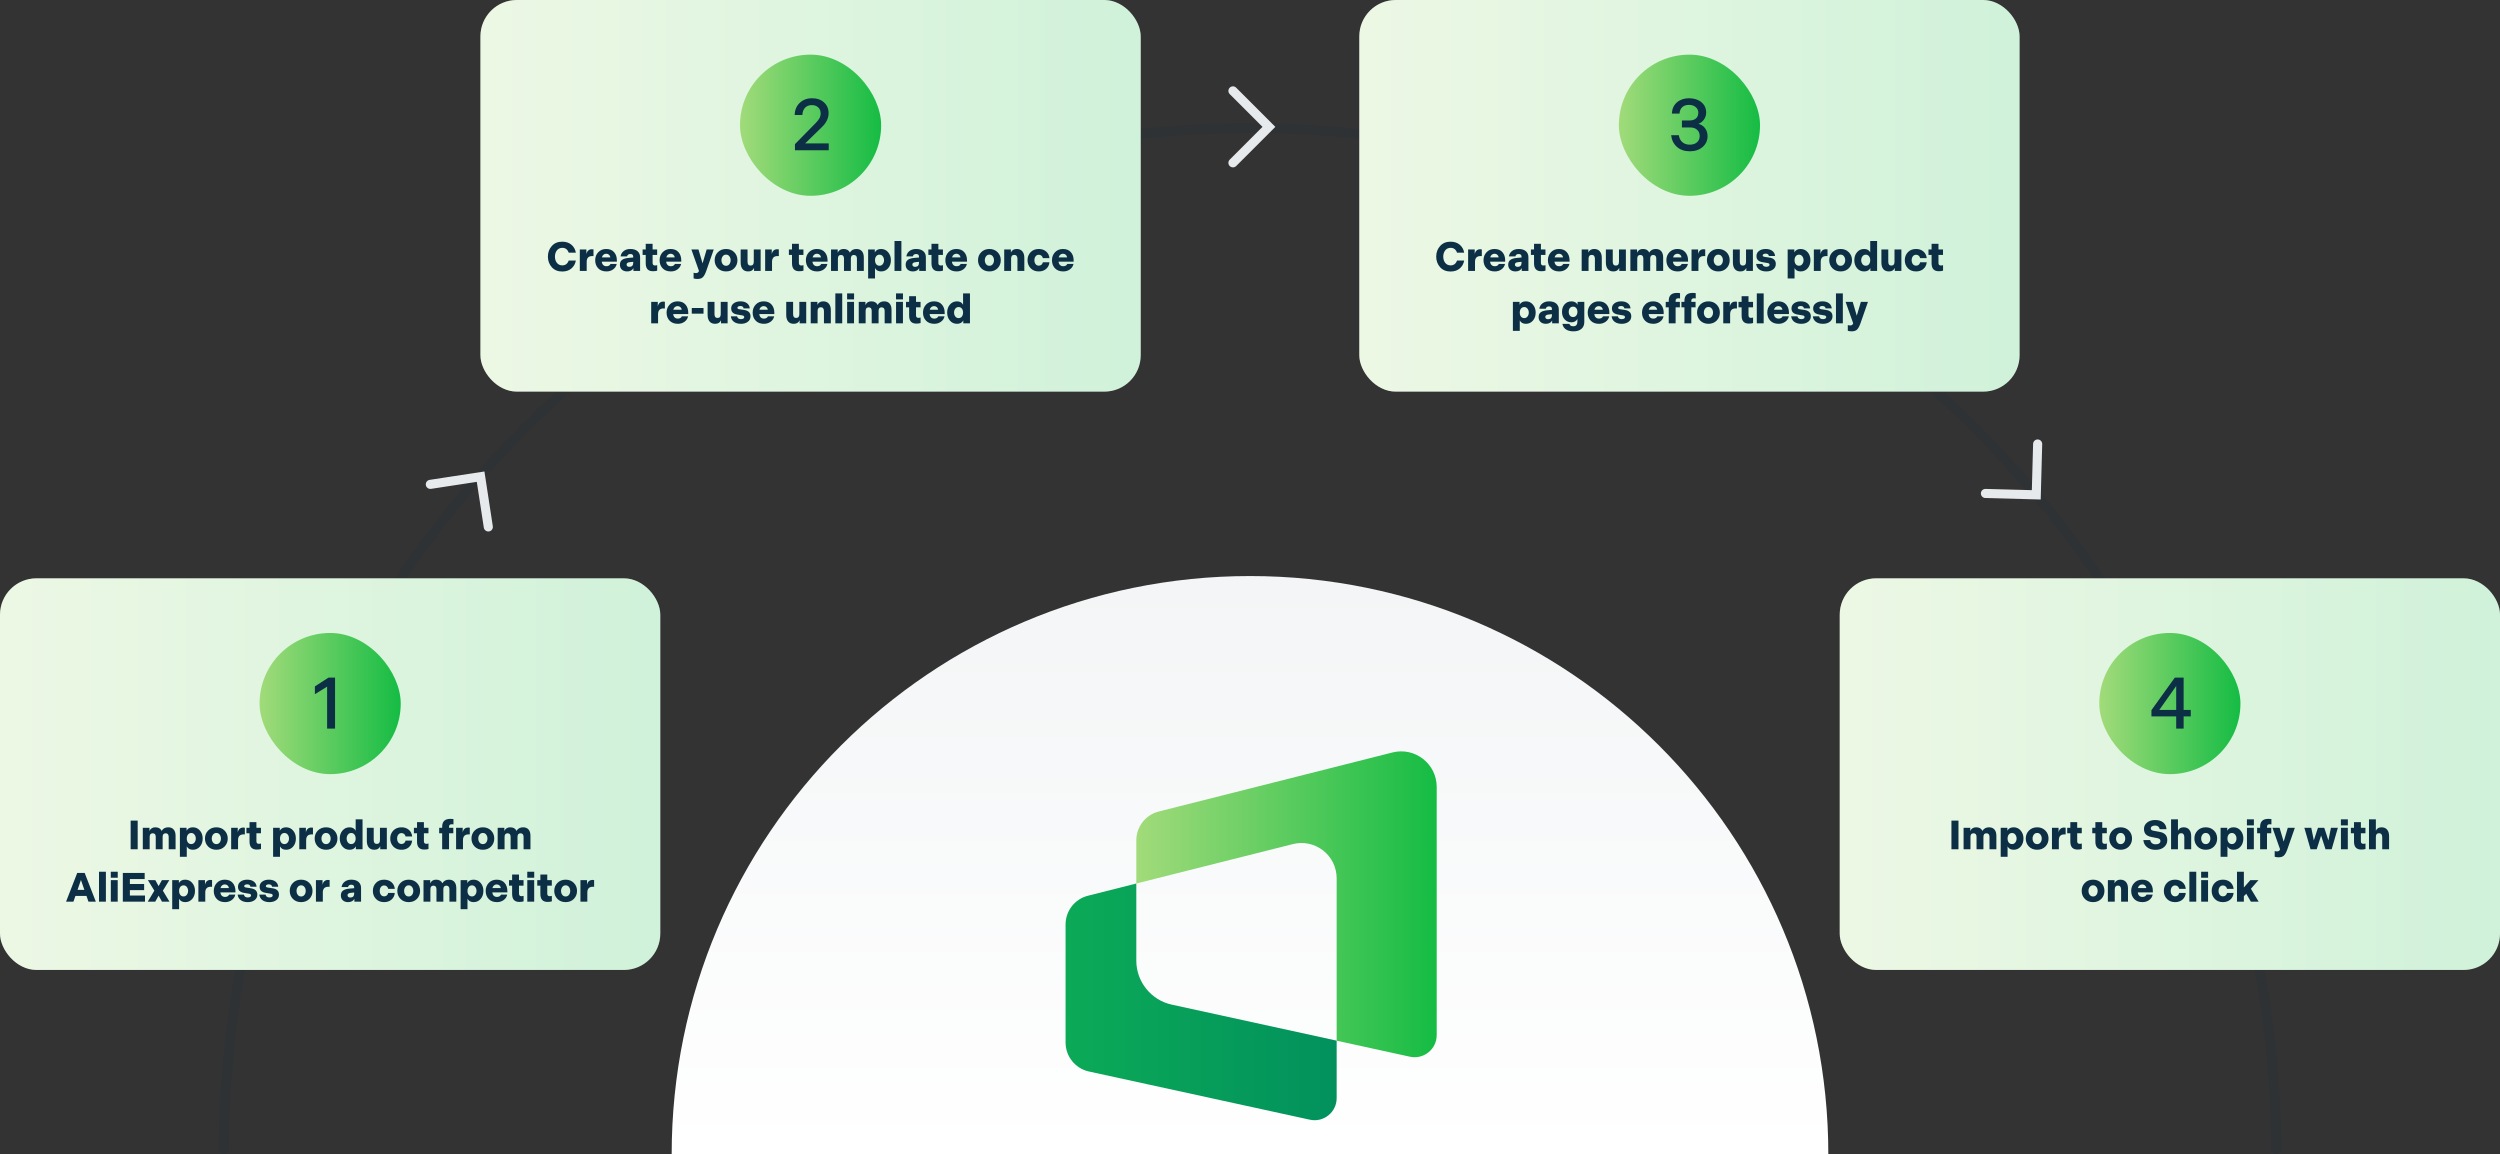
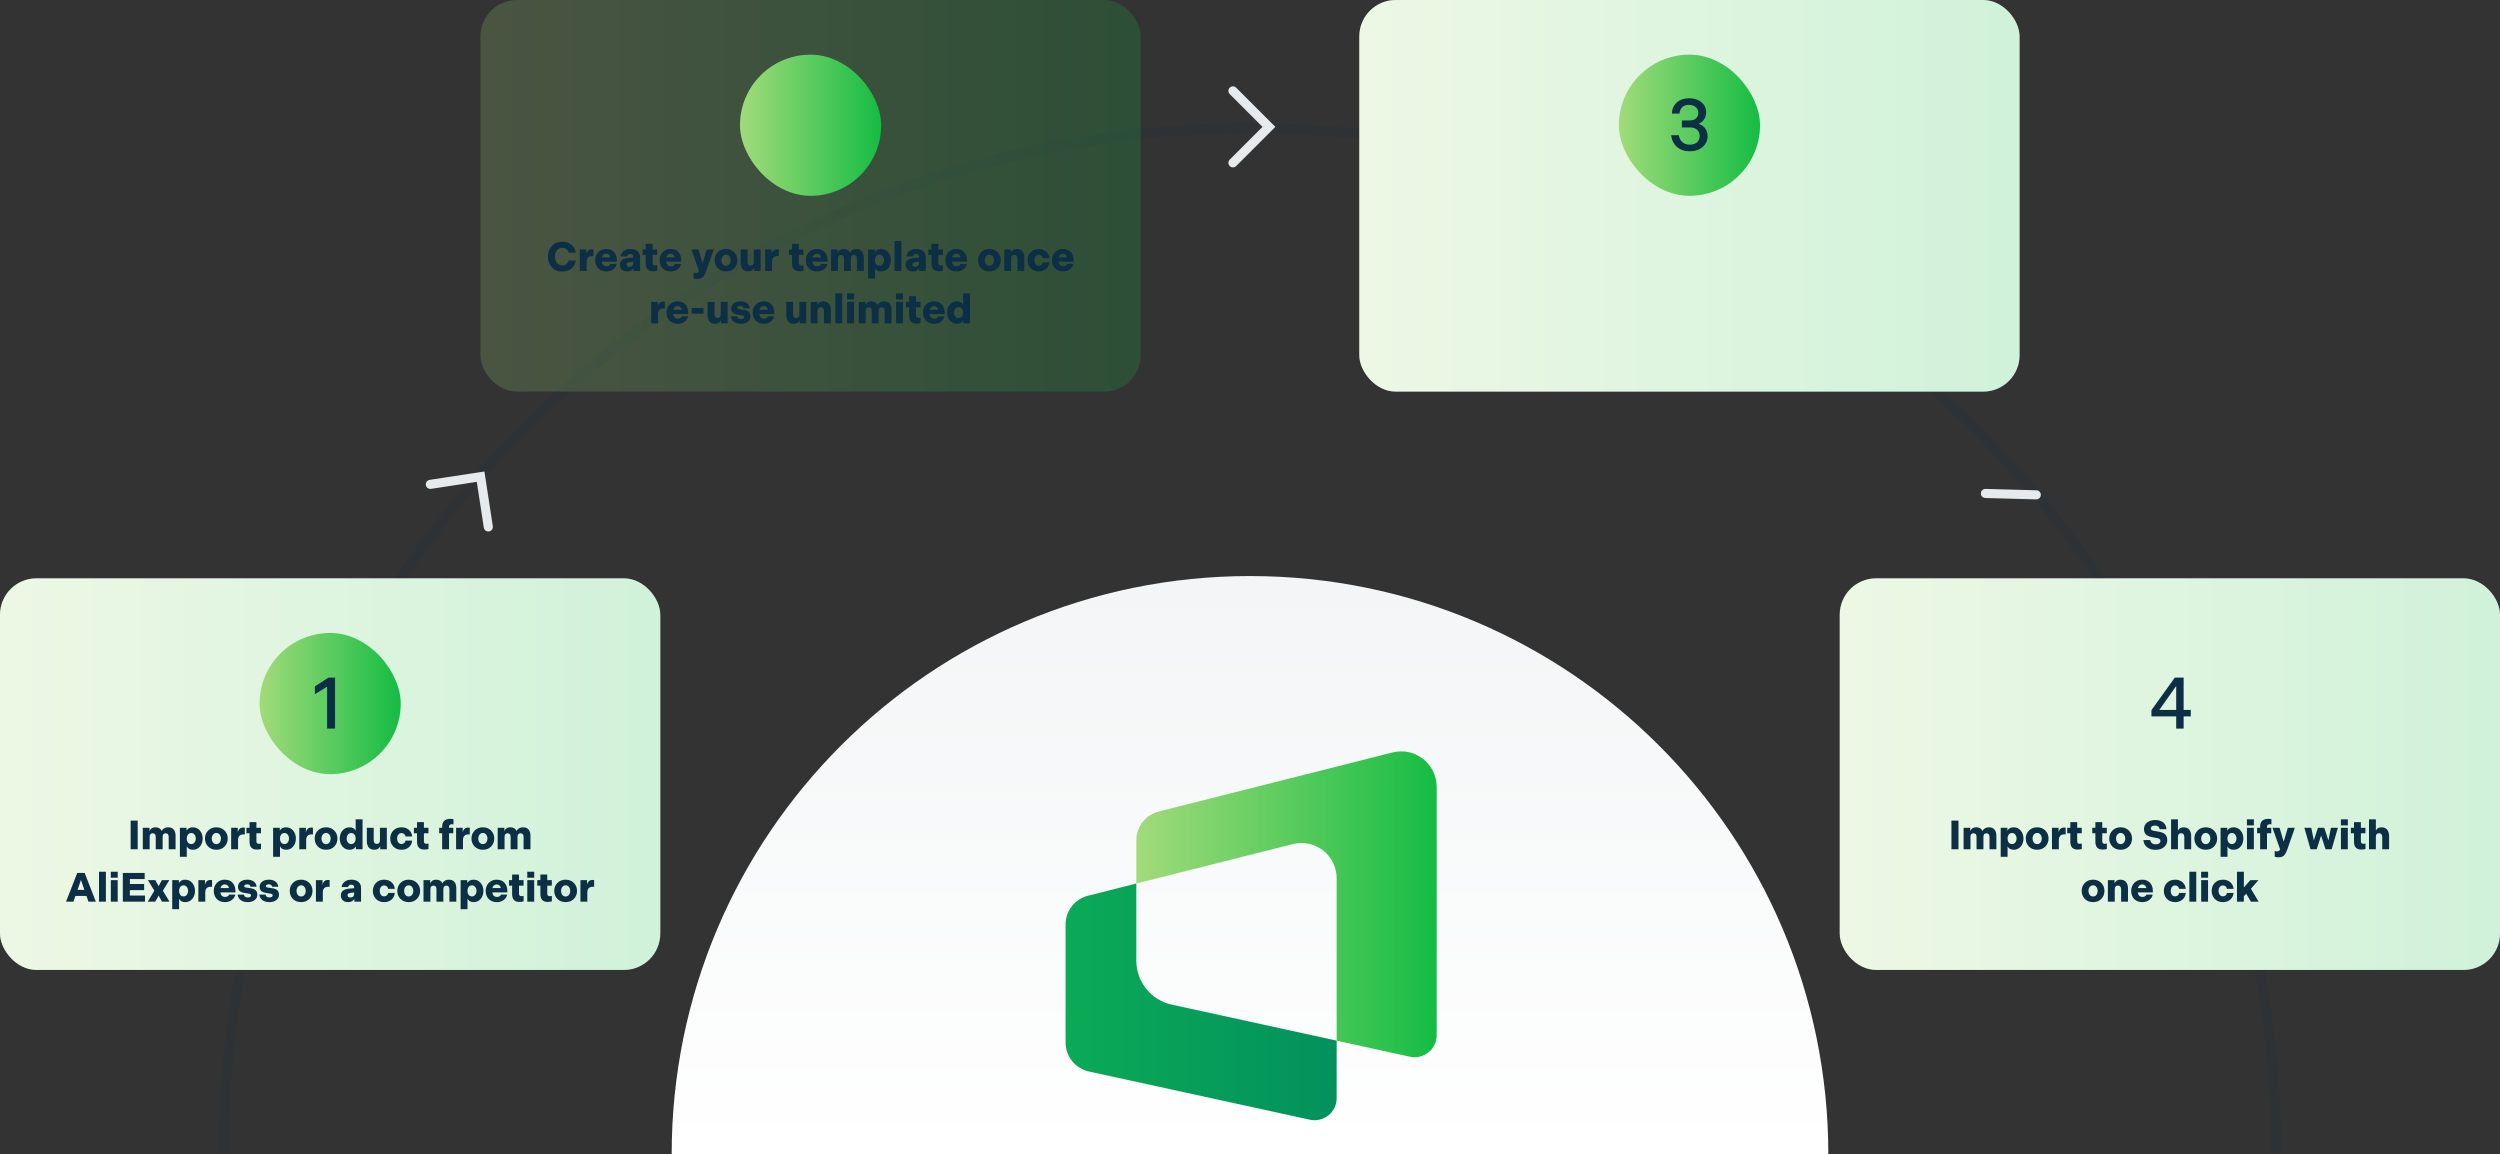
<svg xmlns="http://www.w3.org/2000/svg" width="1098" height="507" viewBox="0 0 1098 507" fill="none">
  <rect x="0" y="0" width="1098" height="507" fill="#333333" stroke="none" />
  <g clip-path="url(#clip0_90_1189)">
    <path opacity="0.1" d="M98.265 507C97.014 507 95.999 505.986 96.006 504.735C96.299 446.016 108.006 387.907 130.483 333.644C153.248 278.684 186.616 228.746 228.681 186.681C270.746 144.616 320.684 111.248 375.645 88.483C430.605 65.717 489.511 54 549 54C608.489 54 667.395 65.717 722.356 88.483C777.316 111.248 827.255 144.616 869.319 186.681C911.384 228.746 944.752 278.684 967.517 333.645C989.994 387.907 1001.7 446.016 1001.99 504.735C1002 505.986 1000.99 507 999.735 507C998.484 507 997.471 505.986 997.464 504.735C997.171 446.611 985.581 389.091 963.332 335.378C940.795 280.967 907.761 231.528 866.116 189.884C824.472 148.24 775.033 115.206 720.622 92.668C666.211 70.13 607.894 58.53 549 58.53C490.106 58.53 431.789 70.13 377.378 92.668C322.967 115.205 273.528 148.24 231.884 189.884C190.24 231.528 157.206 280.967 134.668 335.378C112.419 389.091 100.829 446.611 100.536 504.735C100.529 505.986 99.516 507 98.265 507Z" fill="#0D2F45" />
  </g>
  <path d="M549 253C689.28 253 803 366.72 803 507L295 507C295 366.72 408.72 253 549 253Z" fill="url(#paint0_linear_90_1189)" />
  <g clip-path="url(#clip1_90_1189)">
    <path d="M631 345.626V454.615C631 460.818 625.288 465.416 619.229 464.102L587.061 457.07V385.775C587.061 380.926 584.88 376.482 581.098 373.506C577.277 370.569 572.472 369.545 567.822 370.724L499.067 388.036V369.063C499.067 363.093 503.12 357.896 508.889 356.427L518.113 354.09L569.095 341.222L611.587 330.478C621.448 328.005 631 335.443 631 345.626Z" fill="url(#paint1_linear_90_1189)" />
    <path d="M587.062 457.05V482.284C587.062 488.486 581.33 493.104 575.29 491.771L558.83 488.177L504.721 476.371L478.227 470.594C472.264 469.281 468 463.987 468 457.862V406.044C468 400.073 472.034 394.857 477.822 393.408L499.068 388.036V421.964C499.068 431.179 505.59 439.275 514.602 441.227L587.062 457.05Z" fill="url(#paint2_linear_90_1189)" />
  </g>
  <path d="M214.466 231.433L211.083 209.35L189 212.733" stroke="#E7EAEC" stroke-width="4" stroke-linecap="round" />
  <path d="M541.51 71.514L557.307 55.717L541.51 39.92" stroke="#E7EAEC" stroke-width="4" stroke-linecap="round" />
-   <path d="M872 216.727L894.332 217.332L894.937 195" stroke="#E7EAEC" stroke-width="4" stroke-linecap="round" />
+   <path d="M872 216.727L894.332 217.332" stroke="#E7EAEC" stroke-width="4" stroke-linecap="round" />
  <rect y="254" width="290" height="172" rx="16" fill="white" />
  <rect y="254" width="290" height="172" rx="16" fill="url(#paint3_linear_90_1189)" fill-opacity="0.2" />
  <rect x="114" y="278" width="62" height="62" rx="31" fill="url(#paint4_linear_90_1189)" />
  <path d="M147.158 320H143.67V301.568L138.294 304.896V301.472L144.278 297.6H147.158V320Z" fill="#0D2F45" />
  <path d="M60.472 373H57.376V360.4H60.472V373ZM65.738 373H62.714V363.568H65.648V364.99C66.116 363.898 66.98 363.352 68.24 363.352C69.596 363.352 70.514 363.88 70.994 364.936C71.606 363.88 72.566 363.352 73.874 363.352C74.93 363.352 75.734 363.682 76.286 364.342C76.838 364.99 77.114 365.902 77.114 367.078V373H74.09V367.546C74.09 367.042 73.976 366.658 73.748 366.394C73.52 366.118 73.19 365.98 72.758 365.98C71.87 365.98 71.426 366.508 71.426 367.564V373H68.402V367.546C68.402 366.502 67.958 365.98 67.07 365.98C66.182 365.98 65.738 366.508 65.738 367.564V373ZM79.009 376.312V363.568H81.943V364.846C82.471 363.85 83.389 363.352 84.697 363.352C85.957 363.352 86.989 363.826 87.793 364.774C88.609 365.722 89.017 366.892 89.017 368.284C89.017 369.688 88.615 370.864 87.811 371.812C86.995 372.748 85.963 373.216 84.715 373.216C83.431 373.216 82.537 372.718 82.033 371.722V376.312H79.009ZM82.555 366.538C82.207 366.994 82.033 367.576 82.033 368.284C82.033 369.004 82.207 369.592 82.555 370.048C82.915 370.492 83.395 370.714 83.995 370.714C84.595 370.714 85.075 370.474 85.435 369.994C85.807 369.514 85.993 368.944 85.993 368.284C85.993 367.624 85.807 367.054 85.435 366.574C85.075 366.094 84.595 365.854 83.995 365.854C83.395 365.854 82.915 366.082 82.555 366.538ZM98.623 371.812C97.687 372.748 96.487 373.216 95.023 373.216C93.559 373.216 92.359 372.748 91.423 371.812C90.487 370.852 90.019 369.676 90.019 368.284C90.019 366.88 90.487 365.71 91.423 364.774C92.359 363.826 93.559 363.352 95.023 363.352C96.487 363.352 97.687 363.826 98.623 364.774C99.559 365.71 100.027 366.88 100.027 368.284C100.027 369.676 99.559 370.852 98.623 371.812ZM93.547 370.012C93.907 370.492 94.399 370.732 95.023 370.732C95.647 370.732 96.139 370.492 96.499 370.012C96.859 369.532 97.039 368.956 97.039 368.284C97.039 367.624 96.859 367.054 96.499 366.574C96.139 366.082 95.647 365.836 95.023 365.836C94.399 365.836 93.907 366.082 93.547 366.574C93.187 367.054 93.007 367.624 93.007 368.284C93.007 368.956 93.187 369.532 93.547 370.012ZM104.55 373H101.526V363.568H104.424V365.62C104.544 364.948 104.808 364.42 105.216 364.036C105.636 363.652 106.176 363.46 106.836 363.46C107.16 363.46 107.394 363.484 107.538 363.532V366.484C107.454 366.472 107.262 366.466 106.962 366.466C105.354 366.466 104.55 367.312 104.55 369.004V373ZM112.742 373.126C110.642 373.126 109.592 371.962 109.592 369.634V365.98H108.224V363.568H109.592V361.084H112.616V363.568H114.614V365.98H112.616V369.49C112.616 370.234 112.976 370.606 113.696 370.606C114.032 370.606 114.344 370.558 114.632 370.462V372.874C114.188 373.042 113.558 373.126 112.742 373.126ZM119.948 376.312V363.568H122.882V364.846C123.41 363.85 124.328 363.352 125.636 363.352C126.896 363.352 127.928 363.826 128.732 364.774C129.548 365.722 129.956 366.892 129.956 368.284C129.956 369.688 129.554 370.864 128.75 371.812C127.934 372.748 126.902 373.216 125.654 373.216C124.37 373.216 123.476 372.718 122.972 371.722V376.312H119.948ZM123.494 366.538C123.146 366.994 122.972 367.576 122.972 368.284C122.972 369.004 123.146 369.592 123.494 370.048C123.854 370.492 124.334 370.714 124.934 370.714C125.534 370.714 126.014 370.474 126.374 369.994C126.746 369.514 126.932 368.944 126.932 368.284C126.932 367.624 126.746 367.054 126.374 366.574C126.014 366.094 125.534 365.854 124.934 365.854C124.334 365.854 123.854 366.082 123.494 366.538ZM134.468 373H131.444V363.568H134.342V365.62C134.462 364.948 134.726 364.42 135.134 364.036C135.554 363.652 136.094 363.46 136.754 363.46C137.078 363.46 137.312 363.484 137.456 363.532V366.484C137.372 366.472 137.18 366.466 136.88 366.466C135.272 366.466 134.468 367.312 134.468 369.004V373ZM146.804 371.812C145.868 372.748 144.668 373.216 143.204 373.216C141.74 373.216 140.54 372.748 139.604 371.812C138.668 370.852 138.2 369.676 138.2 368.284C138.2 366.88 138.668 365.71 139.604 364.774C140.54 363.826 141.74 363.352 143.204 363.352C144.668 363.352 145.868 363.826 146.804 364.774C147.74 365.71 148.208 366.88 148.208 368.284C148.208 369.676 147.74 370.852 146.804 371.812ZM141.728 370.012C142.088 370.492 142.58 370.732 143.204 370.732C143.828 370.732 144.32 370.492 144.68 370.012C145.04 369.532 145.22 368.956 145.22 368.284C145.22 367.624 145.04 367.054 144.68 366.574C144.32 366.082 143.828 365.836 143.204 365.836C142.58 365.836 142.088 366.082 141.728 366.574C141.368 367.054 141.188 367.624 141.188 368.284C141.188 368.956 141.368 369.532 141.728 370.012ZM159.23 359.86V373H156.296V371.722C155.768 372.718 154.85 373.216 153.542 373.216C152.27 373.216 151.232 372.748 150.428 371.812C149.624 370.864 149.222 369.688 149.222 368.284C149.222 366.868 149.624 365.698 150.428 364.774C151.232 363.826 152.264 363.352 153.524 363.352C154.808 363.352 155.702 363.85 156.206 364.846V359.86H159.23ZM155.666 370.048C156.026 369.592 156.206 369.004 156.206 368.284C156.206 367.576 156.026 366.994 155.666 366.538C155.318 366.082 154.844 365.854 154.244 365.854C153.644 365.854 153.158 366.094 152.786 366.574C152.426 367.054 152.246 367.624 152.246 368.284C152.246 368.932 152.426 369.502 152.786 369.994C153.158 370.474 153.644 370.714 154.244 370.714C154.856 370.714 155.33 370.492 155.666 370.048ZM161.114 369.328V363.568H164.138V368.968C164.138 370.084 164.582 370.642 165.47 370.642C166.406 370.642 166.874 370.09 166.874 368.986V363.568H169.898V373H167V371.65C166.556 372.694 165.692 373.216 164.408 373.216C163.34 373.216 162.524 372.874 161.96 372.19C161.396 371.506 161.114 370.552 161.114 369.328ZM176.338 363.352C177.646 363.352 178.726 363.724 179.578 364.468C180.43 365.212 180.91 366.184 181.018 367.384H178.138C178.03 366.928 177.82 366.568 177.508 366.304C177.196 366.028 176.812 365.89 176.356 365.89C175.756 365.89 175.282 366.118 174.934 366.574C174.586 367.018 174.412 367.588 174.412 368.284C174.412 368.98 174.586 369.556 174.934 370.012C175.282 370.456 175.756 370.678 176.356 370.678C176.812 370.678 177.196 370.546 177.508 370.282C177.82 370.006 178.03 369.64 178.138 369.184H181.018C180.91 370.384 180.43 371.356 179.578 372.1C178.726 372.844 177.646 373.216 176.338 373.216C174.85 373.216 173.65 372.742 172.738 371.794C171.838 370.846 171.388 369.676 171.388 368.284C171.388 366.892 171.838 365.722 172.738 364.774C173.65 363.826 174.85 363.352 176.338 363.352ZM186.307 373.126C184.207 373.126 183.157 371.962 183.157 369.634V365.98H181.789V363.568H183.157V361.084H186.181V363.568H188.179V365.98H186.181V369.49C186.181 370.234 186.541 370.606 187.261 370.606C187.597 370.606 187.909 370.558 188.197 370.462V372.874C187.753 373.042 187.123 373.126 186.307 373.126ZM197.22 373H194.196V365.98H192.882V363.568H194.196V363.118C194.196 360.802 195.39 359.644 197.778 359.644C198.414 359.644 198.876 359.686 199.164 359.77V362.074C198.972 362.026 198.72 362.002 198.408 362.002C197.616 362.002 197.22 362.374 197.22 363.118V363.568H199.092V365.98H197.22V373ZM203.339 373H200.315V363.568H203.213V365.62C203.333 364.948 203.597 364.42 204.005 364.036C204.425 363.652 204.965 363.46 205.625 363.46C205.949 363.46 206.183 363.484 206.327 363.532V366.484C206.243 366.472 206.051 366.466 205.751 366.466C204.143 366.466 203.339 367.312 203.339 369.004V373ZM215.675 371.812C214.739 372.748 213.539 373.216 212.075 373.216C210.611 373.216 209.411 372.748 208.475 371.812C207.539 370.852 207.071 369.676 207.071 368.284C207.071 366.88 207.539 365.71 208.475 364.774C209.411 363.826 210.611 363.352 212.075 363.352C213.539 363.352 214.739 363.826 215.675 364.774C216.611 365.71 217.079 366.88 217.079 368.284C217.079 369.676 216.611 370.852 215.675 371.812ZM210.599 370.012C210.959 370.492 211.451 370.732 212.075 370.732C212.699 370.732 213.191 370.492 213.551 370.012C213.911 369.532 214.091 368.956 214.091 368.284C214.091 367.624 213.911 367.054 213.551 366.574C213.191 366.082 212.699 365.836 212.075 365.836C211.451 365.836 210.959 366.082 210.599 366.574C210.239 367.054 210.059 367.624 210.059 368.284C210.059 368.956 210.239 369.532 210.599 370.012ZM221.603 373H218.579V363.568H221.513V364.99C221.981 363.898 222.845 363.352 224.105 363.352C225.461 363.352 226.379 363.88 226.859 364.936C227.471 363.88 228.431 363.352 229.739 363.352C230.795 363.352 231.599 363.682 232.151 364.342C232.703 364.99 232.979 365.902 232.979 367.078V373H229.955V367.546C229.955 367.042 229.841 366.658 229.613 366.394C229.385 366.118 229.055 365.98 228.623 365.98C227.735 365.98 227.291 366.508 227.291 367.564V373H224.267V367.546C224.267 366.502 223.823 365.98 222.935 365.98C222.047 365.98 221.603 366.508 221.603 367.564V373ZM32.258 396H29.018L33.914 383.4H37.19L42.086 396H38.846L37.982 393.498H33.122L32.258 396ZM35.552 386.478L34.058 390.816H37.046L35.552 386.478ZM46.509 396H43.485V382.86H46.509V396ZM51.713 385.506H48.653V382.86H51.713V385.506ZM51.695 396H48.671V386.568H51.695V396ZM63.684 396H53.946V383.4H63.54V386.082H57.042V388.26H63.306V390.942H57.042V393.318H63.684V396ZM68.187 396H64.893L67.791 391.194L64.965 386.568H68.223L69.663 389.178L71.103 386.568H74.361L71.535 391.194L74.433 396H71.139L69.663 393.354L68.187 396ZM75.634 399.312V386.568H78.568V387.846C79.096 386.85 80.014 386.352 81.322 386.352C82.582 386.352 83.614 386.826 84.418 387.774C85.234 388.722 85.642 389.892 85.642 391.284C85.642 392.688 85.24 393.864 84.436 394.812C83.62 395.748 82.588 396.216 81.34 396.216C80.056 396.216 79.162 395.718 78.658 394.722V399.312H75.634ZM79.18 389.538C78.832 389.994 78.658 390.576 78.658 391.284C78.658 392.004 78.832 392.592 79.18 393.048C79.54 393.492 80.02 393.714 80.62 393.714C81.22 393.714 81.7 393.474 82.06 392.994C82.432 392.514 82.618 391.944 82.618 391.284C82.618 390.624 82.432 390.054 82.06 389.574C81.7 389.094 81.22 388.854 80.62 388.854C80.02 388.854 79.54 389.082 79.18 389.538ZM90.154 396H87.13V386.568H90.028V388.62C90.148 387.948 90.412 387.42 90.82 387.036C91.24 386.652 91.78 386.46 92.44 386.46C92.764 386.46 92.998 386.484 93.142 386.532V389.484C93.058 389.472 92.866 389.466 92.566 389.466C90.958 389.466 90.154 390.312 90.154 392.004V396ZM93.886 391.284C93.886 389.892 94.336 388.722 95.236 387.774C96.136 386.826 97.3 386.352 98.728 386.352C100.228 386.352 101.38 386.82 102.184 387.756C103 388.68 103.408 389.88 103.408 391.356V391.932H96.784C96.832 392.52 97.036 393 97.396 393.372C97.768 393.744 98.242 393.93 98.818 393.93C99.706 393.93 100.306 393.594 100.618 392.922H103.336C103.144 393.894 102.628 394.686 101.788 395.298C100.96 395.91 99.982 396.216 98.854 396.216C97.306 396.216 96.094 395.76 95.218 394.848C94.33 393.924 93.886 392.736 93.886 391.284ZM96.838 390.042H100.546C100.474 389.562 100.276 389.178 99.952 388.89C99.628 388.59 99.22 388.44 98.728 388.44C98.26 388.44 97.852 388.59 97.504 388.89C97.168 389.178 96.946 389.562 96.838 390.042ZM108.824 396.216C107.564 396.216 106.538 395.928 105.746 395.352C104.954 394.764 104.498 393.954 104.378 392.922H107.132C107.288 393.75 107.852 394.164 108.824 394.164C109.268 394.164 109.616 394.086 109.868 393.93C110.132 393.762 110.264 393.54 110.264 393.264C110.264 392.844 109.952 392.592 109.328 392.508L107.186 392.148C106.274 391.992 105.602 391.698 105.17 391.266C104.738 390.834 104.522 390.222 104.522 389.43C104.522 388.518 104.894 387.78 105.638 387.216C106.394 386.64 107.378 386.352 108.59 386.352C109.79 386.352 110.75 386.628 111.47 387.18C112.202 387.72 112.61 388.476 112.694 389.448H109.994C109.874 388.752 109.406 388.404 108.59 388.404C108.182 388.404 107.858 388.476 107.618 388.62C107.378 388.752 107.258 388.944 107.258 389.196C107.258 389.52 107.534 389.724 108.086 389.808L110.21 390.132C112.082 390.42 113.018 391.35 113.018 392.922C113.018 393.942 112.622 394.746 111.83 395.334C111.05 395.922 110.048 396.216 108.824 396.216ZM118.334 396.216C117.074 396.216 116.048 395.928 115.256 395.352C114.464 394.764 114.008 393.954 113.888 392.922H116.642C116.798 393.75 117.362 394.164 118.334 394.164C118.778 394.164 119.126 394.086 119.378 393.93C119.642 393.762 119.774 393.54 119.774 393.264C119.774 392.844 119.462 392.592 118.838 392.508L116.696 392.148C115.784 391.992 115.112 391.698 114.68 391.266C114.248 390.834 114.032 390.222 114.032 389.43C114.032 388.518 114.404 387.78 115.148 387.216C115.904 386.64 116.888 386.352 118.1 386.352C119.3 386.352 120.26 386.628 120.98 387.18C121.712 387.72 122.12 388.476 122.204 389.448H119.504C119.384 388.752 118.916 388.404 118.1 388.404C117.692 388.404 117.368 388.476 117.128 388.62C116.888 388.752 116.768 388.944 116.768 389.196C116.768 389.52 117.044 389.724 117.596 389.808L119.72 390.132C121.592 390.42 122.528 391.35 122.528 392.922C122.528 393.942 122.132 394.746 121.34 395.334C120.56 395.922 119.558 396.216 118.334 396.216ZM135.853 394.812C134.917 395.748 133.717 396.216 132.253 396.216C130.789 396.216 129.589 395.748 128.653 394.812C127.717 393.852 127.249 392.676 127.249 391.284C127.249 389.88 127.717 388.71 128.653 387.774C129.589 386.826 130.789 386.352 132.253 386.352C133.717 386.352 134.917 386.826 135.853 387.774C136.789 388.71 137.257 389.88 137.257 391.284C137.257 392.676 136.789 393.852 135.853 394.812ZM130.777 393.012C131.137 393.492 131.629 393.732 132.253 393.732C132.877 393.732 133.369 393.492 133.729 393.012C134.089 392.532 134.269 391.956 134.269 391.284C134.269 390.624 134.089 390.054 133.729 389.574C133.369 389.082 132.877 388.836 132.253 388.836C131.629 388.836 131.137 389.082 130.777 389.574C130.417 390.054 130.237 390.624 130.237 391.284C130.237 391.956 130.417 392.532 130.777 393.012ZM141.781 396H138.757V386.568H141.655V388.62C141.775 387.948 142.039 387.42 142.447 387.036C142.867 386.652 143.407 386.46 144.067 386.46C144.391 386.46 144.625 386.484 144.769 386.532V389.484C144.685 389.472 144.493 389.466 144.193 389.466C142.585 389.466 141.781 390.312 141.781 392.004V396ZM149.703 393.264C149.703 392.328 150.021 391.62 150.657 391.14C151.293 390.66 152.289 390.366 153.645 390.258L155.553 390.096V389.7C155.553 388.944 155.127 388.566 154.275 388.566C153.879 388.566 153.555 388.662 153.303 388.854C153.051 389.034 152.907 389.286 152.871 389.61H150.009C150.153 388.626 150.609 387.84 151.377 387.252C152.145 386.652 153.117 386.352 154.293 386.352C155.637 386.352 156.687 386.676 157.443 387.324C158.199 387.972 158.577 388.86 158.577 389.988V396H155.643V394.74C155.451 395.184 155.109 395.544 154.617 395.82C154.125 396.084 153.561 396.216 152.925 396.216C151.941 396.216 151.155 395.952 150.567 395.424C149.991 394.884 149.703 394.164 149.703 393.264ZM152.637 393.156C152.637 393.48 152.745 393.738 152.961 393.93C153.189 394.11 153.495 394.2 153.879 394.2C154.407 394.2 154.815 394.056 155.103 393.768C155.403 393.468 155.553 393.048 155.553 392.508V391.986L154.131 392.13C153.135 392.226 152.637 392.568 152.637 393.156ZM168.709 386.352C170.017 386.352 171.097 386.724 171.949 387.468C172.801 388.212 173.281 389.184 173.389 390.384H170.509C170.401 389.928 170.191 389.568 169.879 389.304C169.567 389.028 169.183 388.89 168.727 388.89C168.127 388.89 167.653 389.118 167.305 389.574C166.957 390.018 166.783 390.588 166.783 391.284C166.783 391.98 166.957 392.556 167.305 393.012C167.653 393.456 168.127 393.678 168.727 393.678C169.183 393.678 169.567 393.546 169.879 393.282C170.191 393.006 170.401 392.64 170.509 392.184H173.389C173.281 393.384 172.801 394.356 171.949 395.1C171.097 395.844 170.017 396.216 168.709 396.216C167.221 396.216 166.021 395.742 165.109 394.794C164.209 393.846 163.759 392.676 163.759 391.284C163.759 389.892 164.209 388.722 165.109 387.774C166.021 386.826 167.221 386.352 168.709 386.352ZM183.103 394.812C182.167 395.748 180.967 396.216 179.503 396.216C178.039 396.216 176.839 395.748 175.903 394.812C174.967 393.852 174.499 392.676 174.499 391.284C174.499 389.88 174.967 388.71 175.903 387.774C176.839 386.826 178.039 386.352 179.503 386.352C180.967 386.352 182.167 386.826 183.103 387.774C184.039 388.71 184.507 389.88 184.507 391.284C184.507 392.676 184.039 393.852 183.103 394.812ZM178.027 393.012C178.387 393.492 178.879 393.732 179.503 393.732C180.127 393.732 180.619 393.492 180.979 393.012C181.339 392.532 181.519 391.956 181.519 391.284C181.519 390.624 181.339 390.054 180.979 389.574C180.619 389.082 180.127 388.836 179.503 388.836C178.879 388.836 178.387 389.082 178.027 389.574C177.667 390.054 177.487 390.624 177.487 391.284C177.487 391.956 177.667 392.532 178.027 393.012ZM189.031 396H186.007V386.568H188.941V387.99C189.409 386.898 190.273 386.352 191.533 386.352C192.889 386.352 193.807 386.88 194.287 387.936C194.899 386.88 195.859 386.352 197.167 386.352C198.223 386.352 199.027 386.682 199.579 387.342C200.131 387.99 200.407 388.902 200.407 390.078V396H197.383V390.546C197.383 390.042 197.269 389.658 197.041 389.394C196.813 389.118 196.483 388.98 196.051 388.98C195.163 388.98 194.719 389.508 194.719 390.564V396H191.695V390.546C191.695 389.502 191.251 388.98 190.363 388.98C189.475 388.98 189.031 389.508 189.031 390.564V396ZM202.302 399.312V386.568H205.236V387.846C205.764 386.85 206.682 386.352 207.99 386.352C209.25 386.352 210.282 386.826 211.086 387.774C211.902 388.722 212.31 389.892 212.31 391.284C212.31 392.688 211.908 393.864 211.104 394.812C210.288 395.748 209.256 396.216 208.008 396.216C206.724 396.216 205.83 395.718 205.326 394.722V399.312H202.302ZM205.848 389.538C205.5 389.994 205.326 390.576 205.326 391.284C205.326 392.004 205.5 392.592 205.848 393.048C206.208 393.492 206.688 393.714 207.288 393.714C207.888 393.714 208.368 393.474 208.728 392.994C209.1 392.514 209.286 391.944 209.286 391.284C209.286 390.624 209.1 390.054 208.728 389.574C208.368 389.094 207.888 388.854 207.288 388.854C206.688 388.854 206.208 389.082 205.848 389.538ZM213.312 391.284C213.312 389.892 213.762 388.722 214.662 387.774C215.562 386.826 216.726 386.352 218.154 386.352C219.654 386.352 220.806 386.82 221.61 387.756C222.426 388.68 222.834 389.88 222.834 391.356V391.932H216.21C216.258 392.52 216.462 393 216.822 393.372C217.194 393.744 217.668 393.93 218.244 393.93C219.132 393.93 219.732 393.594 220.044 392.922H222.762C222.57 393.894 222.054 394.686 221.214 395.298C220.386 395.91 219.408 396.216 218.28 396.216C216.732 396.216 215.52 395.76 214.644 394.848C213.756 393.924 213.312 392.736 213.312 391.284ZM216.264 390.042H219.972C219.9 389.562 219.702 389.178 219.378 388.89C219.054 388.59 218.646 388.44 218.154 388.44C217.686 388.44 217.278 388.59 216.93 388.89C216.594 389.178 216.372 389.562 216.264 390.042ZM228.072 396.126C225.972 396.126 224.922 394.962 224.922 392.634V388.98H223.554V386.568H224.922V384.084H227.946V386.568H229.944V388.98H227.946V392.49C227.946 393.234 228.306 393.606 229.026 393.606C229.362 393.606 229.674 393.558 229.962 393.462V395.874C229.518 396.042 228.888 396.126 228.072 396.126ZM234.631 385.506H231.571V382.86H234.631V385.506ZM234.613 396H231.589V386.568H234.613V396ZM240.482 396.126C238.382 396.126 237.332 394.962 237.332 392.634V388.98H235.964V386.568H237.332V384.084H240.356V386.568H242.354V388.98H240.356V392.49C240.356 393.234 240.716 393.606 241.436 393.606C241.772 393.606 242.084 393.558 242.372 393.462V395.874C241.928 396.042 241.298 396.126 240.482 396.126ZM252.027 394.812C251.091 395.748 249.891 396.216 248.427 396.216C246.963 396.216 245.763 395.748 244.827 394.812C243.891 393.852 243.423 392.676 243.423 391.284C243.423 389.88 243.891 388.71 244.827 387.774C245.763 386.826 246.963 386.352 248.427 386.352C249.891 386.352 251.091 386.826 252.027 387.774C252.963 388.71 253.431 389.88 253.431 391.284C253.431 392.676 252.963 393.852 252.027 394.812ZM246.951 393.012C247.311 393.492 247.803 393.732 248.427 393.732C249.051 393.732 249.543 393.492 249.903 393.012C250.263 392.532 250.443 391.956 250.443 391.284C250.443 390.624 250.263 390.054 249.903 389.574C249.543 389.082 249.051 388.836 248.427 388.836C247.803 388.836 247.311 389.082 246.951 389.574C246.591 390.054 246.411 390.624 246.411 391.284C246.411 391.956 246.591 392.532 246.951 393.012ZM257.954 396H254.93V386.568H257.828V388.62C257.948 387.948 258.212 387.42 258.62 387.036C259.04 386.652 259.58 386.46 260.24 386.46C260.564 386.46 260.798 386.484 260.942 386.532V389.484C260.858 389.472 260.666 389.466 260.366 389.466C258.758 389.466 257.954 390.312 257.954 392.004V396Z" fill="#0D2F45" />
  <rect x="808" y="254" width="290" height="172" rx="16" fill="white" />
  <rect x="808" y="254" width="290" height="172" rx="16" fill="url(#paint5_linear_90_1189)" fill-opacity="0.2" />
-   <rect x="922" y="278" width="62" height="62" rx="31" fill="url(#paint6_linear_90_1189)" />
  <path d="M955.789 314.656H944.909V311.904L955.181 297.6H959.053V311.808H962.189V314.656H959.053V320H955.789V314.656ZM955.789 301.28L948.365 311.808H955.789V301.28Z" fill="#0D2F45" />
  <path d="M860.167 373H857.071V360.4H860.167V373ZM865.432 373H862.408V363.568H865.342V364.99C865.81 363.898 866.674 363.352 867.934 363.352C869.29 363.352 870.208 363.88 870.688 364.936C871.3 363.88 872.26 363.352 873.568 363.352C874.624 363.352 875.428 363.682 875.98 364.342C876.532 364.99 876.808 365.902 876.808 367.078V373H873.784V367.546C873.784 367.042 873.67 366.658 873.442 366.394C873.214 366.118 872.884 365.98 872.452 365.98C871.564 365.98 871.12 366.508 871.12 367.564V373H868.096V367.546C868.096 366.502 867.652 365.98 866.764 365.98C865.876 365.98 865.432 366.508 865.432 367.564V373ZM878.703 376.312V363.568H881.637V364.846C882.165 363.85 883.083 363.352 884.391 363.352C885.651 363.352 886.683 363.826 887.487 364.774C888.303 365.722 888.711 366.892 888.711 368.284C888.711 369.688 888.309 370.864 887.505 371.812C886.689 372.748 885.657 373.216 884.409 373.216C883.125 373.216 882.231 372.718 881.727 371.722V376.312H878.703ZM882.249 366.538C881.901 366.994 881.727 367.576 881.727 368.284C881.727 369.004 881.901 369.592 882.249 370.048C882.609 370.492 883.089 370.714 883.689 370.714C884.289 370.714 884.769 370.474 885.129 369.994C885.501 369.514 885.687 368.944 885.687 368.284C885.687 367.624 885.501 367.054 885.129 366.574C884.769 366.094 884.289 365.854 883.689 365.854C883.089 365.854 882.609 366.082 882.249 366.538ZM898.317 371.812C897.381 372.748 896.181 373.216 894.717 373.216C893.253 373.216 892.053 372.748 891.117 371.812C890.181 370.852 889.713 369.676 889.713 368.284C889.713 366.88 890.181 365.71 891.117 364.774C892.053 363.826 893.253 363.352 894.717 363.352C896.181 363.352 897.381 363.826 898.317 364.774C899.253 365.71 899.721 366.88 899.721 368.284C899.721 369.676 899.253 370.852 898.317 371.812ZM893.241 370.012C893.601 370.492 894.093 370.732 894.717 370.732C895.341 370.732 895.833 370.492 896.193 370.012C896.553 369.532 896.733 368.956 896.733 368.284C896.733 367.624 896.553 367.054 896.193 366.574C895.833 366.082 895.341 365.836 894.717 365.836C894.093 365.836 893.601 366.082 893.241 366.574C892.881 367.054 892.701 367.624 892.701 368.284C892.701 368.956 892.881 369.532 893.241 370.012ZM904.244 373H901.22V363.568H904.118V365.62C904.238 364.948 904.502 364.42 904.91 364.036C905.33 363.652 905.87 363.46 906.53 363.46C906.854 363.46 907.088 363.484 907.232 363.532V366.484C907.148 366.472 906.956 366.466 906.656 366.466C905.048 366.466 904.244 367.312 904.244 369.004V373ZM912.436 373.126C910.336 373.126 909.286 371.962 909.286 369.634V365.98H907.918V363.568H909.286V361.084H912.31V363.568H914.308V365.98H912.31V369.49C912.31 370.234 912.67 370.606 913.39 370.606C913.726 370.606 914.038 370.558 914.326 370.462V372.874C913.882 373.042 913.252 373.126 912.436 373.126ZM923.44 373.126C921.34 373.126 920.29 371.962 920.29 369.634V365.98H918.922V363.568H920.29V361.084H923.314V363.568H925.312V365.98H923.314V369.49C923.314 370.234 923.674 370.606 924.394 370.606C924.73 370.606 925.042 370.558 925.33 370.462V372.874C924.886 373.042 924.256 373.126 923.44 373.126ZM934.985 371.812C934.049 372.748 932.849 373.216 931.385 373.216C929.921 373.216 928.721 372.748 927.785 371.812C926.849 370.852 926.381 369.676 926.381 368.284C926.381 366.88 926.849 365.71 927.785 364.774C928.721 363.826 929.921 363.352 931.385 363.352C932.849 363.352 934.049 363.826 934.985 364.774C935.921 365.71 936.389 366.88 936.389 368.284C936.389 369.676 935.921 370.852 934.985 371.812ZM929.909 370.012C930.269 370.492 930.761 370.732 931.385 370.732C932.009 370.732 932.501 370.492 932.861 370.012C933.221 369.532 933.401 368.956 933.401 368.284C933.401 367.624 933.221 367.054 932.861 366.574C932.501 366.082 932.009 365.836 931.385 365.836C930.761 365.836 930.269 366.082 929.909 366.574C929.549 367.054 929.369 367.624 929.369 368.284C929.369 368.956 929.549 369.532 929.909 370.012ZM946.762 373.252C945.214 373.252 943.96 372.868 943 372.1C942.028 371.32 941.482 370.276 941.362 368.968H944.368C944.488 369.556 944.752 370.012 945.16 370.336C945.58 370.66 946.126 370.822 946.798 370.822C947.434 370.822 947.938 370.69 948.31 370.426C948.682 370.162 948.868 369.808 948.868 369.364C948.868 368.692 948.418 368.278 947.518 368.122L944.89 367.6C943.786 367.384 942.964 366.994 942.424 366.43C941.896 365.854 941.632 365.068 941.632 364.072C941.632 362.932 942.088 361.996 943 361.264C943.924 360.52 945.106 360.148 946.546 360.148C948.022 360.148 949.204 360.508 950.092 361.228C950.98 361.948 951.454 362.938 951.514 364.198H948.544C948.46 363.694 948.244 363.298 947.896 363.01C947.548 362.722 947.092 362.578 946.528 362.578C945.94 362.578 945.478 362.692 945.142 362.92C944.806 363.136 944.638 363.442 944.638 363.838C944.638 364.126 944.722 364.348 944.89 364.504C945.07 364.66 945.358 364.774 945.754 364.846L948.616 365.386C950.788 365.794 951.874 366.988 951.874 368.968C951.874 370.216 951.394 371.248 950.434 372.064C949.474 372.856 948.25 373.252 946.762 373.252ZM956.557 373H953.533V359.86H956.557V364.864C956.977 363.856 957.805 363.352 959.041 363.352C960.109 363.352 960.931 363.7 961.507 364.396C962.083 365.08 962.371 366.028 962.371 367.24V373H959.347V367.618C959.347 367.102 959.227 366.694 958.987 366.394C958.759 366.094 958.423 365.944 957.979 365.944C957.031 365.944 956.557 366.496 956.557 367.6V373ZM972.374 371.812C971.438 372.748 970.238 373.216 968.774 373.216C967.31 373.216 966.11 372.748 965.174 371.812C964.238 370.852 963.77 369.676 963.77 368.284C963.77 366.88 964.238 365.71 965.174 364.774C966.11 363.826 967.31 363.352 968.774 363.352C970.238 363.352 971.438 363.826 972.374 364.774C973.31 365.71 973.778 366.88 973.778 368.284C973.778 369.676 973.31 370.852 972.374 371.812ZM967.298 370.012C967.658 370.492 968.15 370.732 968.774 370.732C969.398 370.732 969.89 370.492 970.25 370.012C970.61 369.532 970.79 368.956 970.79 368.284C970.79 367.624 970.61 367.054 970.25 366.574C969.89 366.082 969.398 365.836 968.774 365.836C968.15 365.836 967.658 366.082 967.298 366.574C966.938 367.054 966.758 367.624 966.758 368.284C966.758 368.956 966.938 369.532 967.298 370.012ZM975.277 376.312V363.568H978.211V364.846C978.739 363.85 979.657 363.352 980.965 363.352C982.225 363.352 983.257 363.826 984.061 364.774C984.877 365.722 985.285 366.892 985.285 368.284C985.285 369.688 984.883 370.864 984.079 371.812C983.263 372.748 982.231 373.216 980.983 373.216C979.699 373.216 978.805 372.718 978.301 371.722V376.312H975.277ZM978.823 366.538C978.475 366.994 978.301 367.576 978.301 368.284C978.301 369.004 978.475 369.592 978.823 370.048C979.183 370.492 979.663 370.714 980.263 370.714C980.863 370.714 981.343 370.474 981.703 369.994C982.075 369.514 982.261 368.944 982.261 368.284C982.261 367.624 982.075 367.054 981.703 366.574C981.343 366.094 980.863 365.854 980.263 365.854C979.663 365.854 979.183 366.082 978.823 366.538ZM989.905 362.506H986.845V359.86H989.905V362.506ZM989.887 373H986.863V363.568H989.887V373ZM995.667 373H992.643V365.98H991.329V363.568H992.643V363.118C992.643 360.802 993.837 359.644 996.225 359.644C996.861 359.644 997.323 359.686 997.611 359.77V362.074C997.419 362.026 997.167 362.002 996.855 362.002C996.063 362.002 995.667 362.374 995.667 363.118V363.568H997.539V365.98H995.667V373ZM1000.7 376.528C1000.1 376.528 999.549 376.444 999.045 376.276V373.774C999.321 373.882 999.669 373.936 1000.09 373.936C1000.76 373.936 1001.19 373.642 1001.39 373.054L1001.4 373L998.073 363.568H1001.19L1002.99 369.652L1004.79 363.568H1007.9L1004.61 373L1004.54 373.198C1004.08 374.434 1003.59 375.292 1003.08 375.772C1002.56 376.276 1001.77 376.528 1000.7 376.528ZM1014.79 373L1012.07 363.568H1015.11L1016.23 369.112L1018.04 363.568H1020.82L1022.63 369.112L1023.75 363.568H1026.79L1024.07 373H1021.37L1019.43 366.97L1017.49 373H1014.79ZM1031.18 362.506H1028.12V359.86H1031.18V362.506ZM1031.16 373H1028.14V363.568H1031.16V373ZM1037.03 373.126C1034.93 373.126 1033.88 371.962 1033.88 369.634V365.98H1032.51V363.568H1033.88V361.084H1036.9V363.568H1038.9V365.98H1036.9V369.49C1036.9 370.234 1037.26 370.606 1037.98 370.606C1038.32 370.606 1038.63 370.558 1038.92 370.462V372.874C1038.48 373.042 1037.85 373.126 1037.03 373.126ZM1043.48 373H1040.46V359.86H1043.48V364.864C1043.9 363.856 1044.73 363.352 1045.96 363.352C1047.03 363.352 1047.85 363.7 1048.43 364.396C1049.01 365.08 1049.29 366.028 1049.29 367.24V373H1046.27V367.618C1046.27 367.102 1046.15 366.694 1045.91 366.394C1045.68 366.094 1045.35 365.944 1044.9 365.944C1043.95 365.944 1043.48 366.496 1043.48 367.6V373ZM922.874 394.812C921.938 395.748 920.738 396.216 919.274 396.216C917.81 396.216 916.61 395.748 915.674 394.812C914.738 393.852 914.27 392.676 914.27 391.284C914.27 389.88 914.738 388.71 915.674 387.774C916.61 386.826 917.81 386.352 919.274 386.352C920.738 386.352 921.938 386.826 922.874 387.774C923.81 388.71 924.278 389.88 924.278 391.284C924.278 392.676 923.81 393.852 922.874 394.812ZM917.798 393.012C918.158 393.492 918.65 393.732 919.274 393.732C919.898 393.732 920.39 393.492 920.75 393.012C921.11 392.532 921.29 391.956 921.29 391.284C921.29 390.624 921.11 390.054 920.75 389.574C920.39 389.082 919.898 388.836 919.274 388.836C918.65 388.836 918.158 389.082 917.798 389.574C917.438 390.054 917.258 390.624 917.258 391.284C917.258 391.956 917.438 392.532 917.798 393.012ZM928.801 396H925.777V386.568H928.711V387.918C929.167 386.874 930.025 386.352 931.285 386.352C932.353 386.352 933.175 386.7 933.751 387.396C934.327 388.08 934.615 389.028 934.615 390.24V396H931.591V390.618C931.591 390.102 931.471 389.694 931.231 389.394C931.003 389.094 930.667 388.944 930.223 388.944C929.275 388.944 928.801 389.496 928.801 390.6V396ZM936.014 391.284C936.014 389.892 936.464 388.722 937.364 387.774C938.264 386.826 939.428 386.352 940.856 386.352C942.356 386.352 943.508 386.82 944.312 387.756C945.128 388.68 945.536 389.88 945.536 391.356V391.932H938.912C938.96 392.52 939.164 393 939.524 393.372C939.896 393.744 940.37 393.93 940.946 393.93C941.834 393.93 942.434 393.594 942.746 392.922H945.464C945.272 393.894 944.756 394.686 943.916 395.298C943.088 395.91 942.11 396.216 940.982 396.216C939.434 396.216 938.222 395.76 937.346 394.848C936.458 393.924 936.014 392.736 936.014 391.284ZM938.966 390.042H942.674C942.602 389.562 942.404 389.178 942.08 388.89C941.756 388.59 941.348 388.44 940.856 388.44C940.388 388.44 939.98 388.59 939.632 388.89C939.296 389.178 939.074 389.562 938.966 390.042ZM955.308 386.352C956.616 386.352 957.696 386.724 958.548 387.468C959.4 388.212 959.88 389.184 959.988 390.384H957.108C957 389.928 956.79 389.568 956.478 389.304C956.166 389.028 955.782 388.89 955.326 388.89C954.726 388.89 954.252 389.118 953.904 389.574C953.556 390.018 953.382 390.588 953.382 391.284C953.382 391.98 953.556 392.556 953.904 393.012C954.252 393.456 954.726 393.678 955.326 393.678C955.782 393.678 956.166 393.546 956.478 393.282C956.79 393.006 957 392.64 957.108 392.184H959.988C959.88 393.384 959.4 394.356 958.548 395.1C957.696 395.844 956.616 396.216 955.308 396.216C953.82 396.216 952.62 395.742 951.708 394.794C950.808 393.846 950.358 392.676 950.358 391.284C950.358 389.892 950.808 388.722 951.708 387.774C952.62 386.826 953.82 386.352 955.308 386.352ZM964.592 396H961.568V382.86H964.592V396ZM969.796 385.506H966.736V382.86H969.796V385.506ZM969.778 396H966.754V386.568H969.778V396ZM976.313 386.352C977.621 386.352 978.701 386.724 979.553 387.468C980.405 388.212 980.885 389.184 980.993 390.384H978.113C978.005 389.928 977.795 389.568 977.483 389.304C977.171 389.028 976.787 388.89 976.331 388.89C975.731 388.89 975.257 389.118 974.909 389.574C974.561 390.018 974.387 390.588 974.387 391.284C974.387 391.98 974.561 392.556 974.909 393.012C975.257 393.456 975.731 393.678 976.331 393.678C976.787 393.678 977.171 393.546 977.483 393.282C977.795 393.006 978.005 392.64 978.113 392.184H980.993C980.885 393.384 980.405 394.356 979.553 395.1C978.701 395.844 977.621 396.216 976.313 396.216C974.825 396.216 973.625 395.742 972.713 394.794C971.813 393.846 971.363 392.676 971.363 391.284C971.363 389.892 971.813 388.722 972.713 387.774C973.625 386.826 974.825 386.352 976.313 386.352ZM985.508 396H982.484V382.86H985.508V389.772L988.334 386.568H991.898L988.604 390.348L991.988 396H988.586L986.552 392.544L985.508 393.606V396Z" fill="#0D2F45" />
-   <rect x="211" width="290" height="172" rx="16" fill="white" />
  <rect x="211" width="290" height="172" rx="16" fill="url(#paint7_linear_90_1189)" fill-opacity="0.2" />
  <rect x="325" y="24" width="62" height="62" rx="31" fill="url(#paint8_linear_90_1189)" />
-   <path d="M363.986 66H349.138V63.312L358.29 54C359.058 53.211 359.602 52.507 359.922 51.888C360.263 51.248 360.434 50.544 360.434 49.776C360.434 48.709 360.082 47.845 359.378 47.184C358.674 46.501 357.746 46.16 356.594 46.16C355.335 46.16 354.333 46.544 353.586 47.312C352.861 48.08 352.466 49.147 352.402 50.512H349.01C349.095 48.272 349.842 46.491 351.25 45.168C352.658 43.824 354.461 43.152 356.658 43.152C358.834 43.152 360.583 43.76 361.906 44.976C363.25 46.192 363.922 47.771 363.922 49.712C363.922 51.909 362.919 53.968 360.914 55.888L353.618 62.992H363.986V66Z" fill="#0D2F45" />
  <path d="M246.916 119.252C245.008 119.252 243.484 118.622 242.344 117.362C241.204 116.078 240.634 114.524 240.634 112.7C240.634 110.876 241.204 109.328 242.344 108.056C243.472 106.784 244.996 106.148 246.916 106.148C248.584 106.148 249.94 106.598 250.984 107.498C252.04 108.41 252.682 109.568 252.91 110.972H249.778C249.274 109.556 248.332 108.848 246.952 108.848C245.98 108.848 245.194 109.22 244.594 109.964C244.018 110.708 243.73 111.62 243.73 112.7C243.73 113.804 244.018 114.722 244.594 115.454C245.182 116.186 245.968 116.552 246.952 116.552C248.332 116.552 249.274 115.844 249.778 114.428H252.91C252.682 115.832 252.04 116.99 250.984 117.902C249.94 118.802 248.584 119.252 246.916 119.252ZM257.674 119H254.65V109.568H257.548V111.62C257.668 110.948 257.932 110.42 258.34 110.036C258.76 109.652 259.3 109.46 259.96 109.46C260.284 109.46 260.518 109.484 260.662 109.532V112.484C260.578 112.472 260.386 112.466 260.086 112.466C258.478 112.466 257.674 113.312 257.674 115.004V119ZM261.406 114.284C261.406 112.892 261.856 111.722 262.756 110.774C263.656 109.826 264.82 109.352 266.248 109.352C267.748 109.352 268.9 109.82 269.704 110.756C270.52 111.68 270.928 112.88 270.928 114.356V114.932H264.304C264.352 115.52 264.556 116 264.916 116.372C265.288 116.744 265.762 116.93 266.338 116.93C267.226 116.93 267.826 116.594 268.138 115.922H270.856C270.664 116.894 270.148 117.686 269.308 118.298C268.48 118.91 267.502 119.216 266.374 119.216C264.826 119.216 263.614 118.76 262.738 117.848C261.85 116.924 261.406 115.736 261.406 114.284ZM264.358 113.042H268.066C267.994 112.562 267.796 112.178 267.472 111.89C267.148 111.59 266.74 111.44 266.248 111.44C265.78 111.44 265.372 111.59 265.024 111.89C264.688 112.178 264.466 112.562 264.358 113.042ZM272.259 116.264C272.259 115.328 272.577 114.62 273.213 114.14C273.849 113.66 274.845 113.366 276.201 113.258L278.109 113.096V112.7C278.109 111.944 277.683 111.566 276.831 111.566C276.435 111.566 276.111 111.662 275.859 111.854C275.607 112.034 275.463 112.286 275.427 112.61H272.565C272.709 111.626 273.165 110.84 273.933 110.252C274.701 109.652 275.673 109.352 276.849 109.352C278.193 109.352 279.243 109.676 279.999 110.324C280.755 110.972 281.133 111.86 281.133 112.988V119H278.199V117.74C278.007 118.184 277.665 118.544 277.173 118.82C276.681 119.084 276.117 119.216 275.481 119.216C274.497 119.216 273.711 118.952 273.123 118.424C272.547 117.884 272.259 117.164 272.259 116.264ZM275.193 116.156C275.193 116.48 275.301 116.738 275.517 116.93C275.745 117.11 276.051 117.2 276.435 117.2C276.963 117.2 277.371 117.056 277.659 116.768C277.959 116.468 278.109 116.048 278.109 115.508V114.986L276.687 115.13C275.691 115.226 275.193 115.568 275.193 116.156ZM286.749 119.126C284.649 119.126 283.599 117.962 283.599 115.634V111.98H282.231V109.568H283.599V107.084H286.623V109.568H288.621V111.98H286.623V115.49C286.623 116.234 286.983 116.606 287.703 116.606C288.039 116.606 288.351 116.558 288.639 116.462V118.874C288.195 119.042 287.565 119.126 286.749 119.126ZM289.69 114.284C289.69 112.892 290.14 111.722 291.04 110.774C291.94 109.826 293.104 109.352 294.532 109.352C296.032 109.352 297.184 109.82 297.988 110.756C298.804 111.68 299.212 112.88 299.212 114.356V114.932H292.588C292.636 115.52 292.84 116 293.2 116.372C293.572 116.744 294.046 116.93 294.622 116.93C295.51 116.93 296.11 116.594 296.422 115.922H299.14C298.948 116.894 298.432 117.686 297.592 118.298C296.764 118.91 295.786 119.216 294.658 119.216C293.11 119.216 291.898 118.76 291.022 117.848C290.134 116.924 289.69 115.736 289.69 114.284ZM292.642 113.042H296.35C296.278 112.562 296.08 112.178 295.756 111.89C295.432 111.59 295.024 111.44 294.532 111.44C294.064 111.44 293.656 111.59 293.308 111.89C292.972 112.178 292.75 112.562 292.642 113.042ZM306.283 122.528C305.683 122.528 305.131 122.444 304.627 122.276V119.774C304.903 119.882 305.251 119.936 305.671 119.936C306.343 119.936 306.775 119.642 306.967 119.054L306.985 119L303.655 109.568H306.769L308.569 115.652L310.369 109.568H313.483L310.189 119L310.117 119.198C309.661 120.434 309.175 121.292 308.659 121.772C308.143 122.276 307.351 122.528 306.283 122.528ZM322.481 117.812C321.545 118.748 320.345 119.216 318.881 119.216C317.417 119.216 316.217 118.748 315.281 117.812C314.345 116.852 313.877 115.676 313.877 114.284C313.877 112.88 314.345 111.71 315.281 110.774C316.217 109.826 317.417 109.352 318.881 109.352C320.345 109.352 321.545 109.826 322.481 110.774C323.417 111.71 323.885 112.88 323.885 114.284C323.885 115.676 323.417 116.852 322.481 117.812ZM317.405 116.012C317.765 116.492 318.257 116.732 318.881 116.732C319.505 116.732 319.997 116.492 320.357 116.012C320.717 115.532 320.897 114.956 320.897 114.284C320.897 113.624 320.717 113.054 320.357 112.574C319.997 112.082 319.505 111.836 318.881 111.836C318.257 111.836 317.765 112.082 317.405 112.574C317.045 113.054 316.865 113.624 316.865 114.284C316.865 114.956 317.045 115.532 317.405 116.012ZM325.295 115.328V109.568H328.319V114.968C328.319 116.084 328.763 116.642 329.651 116.642C330.587 116.642 331.055 116.09 331.055 114.986V109.568H334.079V119H331.181V117.65C330.737 118.694 329.873 119.216 328.589 119.216C327.521 119.216 326.705 118.874 326.141 118.19C325.577 117.506 325.295 116.552 325.295 115.328ZM339.078 119H336.054V109.568H338.952V111.62C339.072 110.948 339.336 110.42 339.744 110.036C340.164 109.652 340.704 109.46 341.364 109.46C341.688 109.46 341.922 109.484 342.066 109.532V112.484C341.982 112.472 341.79 112.466 341.49 112.466C339.882 112.466 339.078 113.312 339.078 115.004V119ZM350.997 119.126C348.897 119.126 347.847 117.962 347.847 115.634V111.98H346.479V109.568H347.847V107.084H350.871V109.568H352.869V111.98H350.871V115.49C350.871 116.234 351.231 116.606 351.951 116.606C352.287 116.606 352.599 116.558 352.887 116.462V118.874C352.443 119.042 351.813 119.126 350.997 119.126ZM353.938 114.284C353.938 112.892 354.388 111.722 355.288 110.774C356.188 109.826 357.352 109.352 358.78 109.352C360.28 109.352 361.432 109.82 362.236 110.756C363.052 111.68 363.46 112.88 363.46 114.356V114.932H356.836C356.884 115.52 357.088 116 357.448 116.372C357.82 116.744 358.294 116.93 358.87 116.93C359.758 116.93 360.358 116.594 360.67 115.922H363.388C363.196 116.894 362.68 117.686 361.84 118.298C361.012 118.91 360.034 119.216 358.906 119.216C357.358 119.216 356.146 118.76 355.27 117.848C354.382 116.924 353.938 115.736 353.938 114.284ZM356.89 113.042H360.598C360.526 112.562 360.328 112.178 360.004 111.89C359.68 111.59 359.272 111.44 358.78 111.44C358.312 111.44 357.904 111.59 357.556 111.89C357.22 112.178 356.998 112.562 356.89 113.042ZM368.012 119H364.988V109.568H367.922V110.99C368.39 109.898 369.254 109.352 370.514 109.352C371.87 109.352 372.788 109.88 373.268 110.936C373.88 109.88 374.84 109.352 376.148 109.352C377.204 109.352 378.008 109.682 378.56 110.342C379.112 110.99 379.388 111.902 379.388 113.078V119H376.364V113.546C376.364 113.042 376.25 112.658 376.022 112.394C375.794 112.118 375.464 111.98 375.032 111.98C374.144 111.98 373.7 112.508 373.7 113.564V119H370.676V113.546C370.676 112.502 370.232 111.98 369.344 111.98C368.456 111.98 368.012 112.508 368.012 113.564V119ZM381.283 122.312V109.568H384.217V110.846C384.745 109.85 385.663 109.352 386.971 109.352C388.231 109.352 389.263 109.826 390.067 110.774C390.883 111.722 391.291 112.892 391.291 114.284C391.291 115.688 390.889 116.864 390.085 117.812C389.269 118.748 388.237 119.216 386.989 119.216C385.705 119.216 384.811 118.718 384.307 117.722V122.312H381.283ZM384.829 112.538C384.481 112.994 384.307 113.576 384.307 114.284C384.307 115.004 384.481 115.592 384.829 116.048C385.189 116.492 385.669 116.714 386.269 116.714C386.869 116.714 387.349 116.474 387.709 115.994C388.081 115.514 388.267 114.944 388.267 114.284C388.267 113.624 388.081 113.054 387.709 112.574C387.349 112.094 386.869 111.854 386.269 111.854C385.669 111.854 385.189 112.082 384.829 112.538ZM395.893 119H392.869V105.86H395.893V119ZM397.767 116.264C397.767 115.328 398.085 114.62 398.721 114.14C399.357 113.66 400.353 113.366 401.709 113.258L403.617 113.096V112.7C403.617 111.944 403.191 111.566 402.339 111.566C401.943 111.566 401.619 111.662 401.367 111.854C401.115 112.034 400.971 112.286 400.935 112.61H398.073C398.217 111.626 398.673 110.84 399.441 110.252C400.209 109.652 401.181 109.352 402.357 109.352C403.701 109.352 404.751 109.676 405.507 110.324C406.263 110.972 406.641 111.86 406.641 112.988V119H403.707V117.74C403.515 118.184 403.173 118.544 402.681 118.82C402.189 119.084 401.625 119.216 400.989 119.216C400.005 119.216 399.219 118.952 398.631 118.424C398.055 117.884 397.767 117.164 397.767 116.264ZM400.701 116.156C400.701 116.48 400.809 116.738 401.025 116.93C401.253 117.11 401.559 117.2 401.943 117.2C402.471 117.2 402.879 117.056 403.167 116.768C403.467 116.468 403.617 116.048 403.617 115.508V114.986L402.195 115.13C401.199 115.226 400.701 115.568 400.701 116.156ZM412.257 119.126C410.157 119.126 409.107 117.962 409.107 115.634V111.98H407.739V109.568H409.107V107.084H412.131V109.568H414.129V111.98H412.131V115.49C412.131 116.234 412.491 116.606 413.211 116.606C413.547 116.606 413.859 116.558 414.147 116.462V118.874C413.703 119.042 413.073 119.126 412.257 119.126ZM415.197 114.284C415.197 112.892 415.647 111.722 416.547 110.774C417.447 109.826 418.611 109.352 420.039 109.352C421.539 109.352 422.691 109.82 423.495 110.756C424.311 111.68 424.719 112.88 424.719 114.356V114.932H418.095C418.143 115.52 418.347 116 418.707 116.372C419.079 116.744 419.553 116.93 420.129 116.93C421.017 116.93 421.617 116.594 421.929 115.922H424.647C424.455 116.894 423.939 117.686 423.099 118.298C422.271 118.91 421.293 119.216 420.165 119.216C418.617 119.216 417.405 118.76 416.529 117.848C415.641 116.924 415.197 115.736 415.197 114.284ZM418.149 113.042H421.857C421.785 112.562 421.587 112.178 421.263 111.89C420.939 111.59 420.531 111.44 420.039 111.44C419.571 111.44 419.163 111.59 418.815 111.89C418.479 112.178 418.257 112.562 418.149 113.042ZM438.145 117.812C437.209 118.748 436.009 119.216 434.545 119.216C433.081 119.216 431.881 118.748 430.945 117.812C430.009 116.852 429.541 115.676 429.541 114.284C429.541 112.88 430.009 111.71 430.945 110.774C431.881 109.826 433.081 109.352 434.545 109.352C436.009 109.352 437.209 109.826 438.145 110.774C439.081 111.71 439.549 112.88 439.549 114.284C439.549 115.676 439.081 116.852 438.145 117.812ZM433.069 116.012C433.429 116.492 433.921 116.732 434.545 116.732C435.169 116.732 435.661 116.492 436.021 116.012C436.381 115.532 436.561 114.956 436.561 114.284C436.561 113.624 436.381 113.054 436.021 112.574C435.661 112.082 435.169 111.836 434.545 111.836C433.921 111.836 433.429 112.082 433.069 112.574C432.709 113.054 432.529 113.624 432.529 114.284C432.529 114.956 432.709 115.532 433.069 116.012ZM444.073 119H441.049V109.568H443.983V110.918C444.439 109.874 445.297 109.352 446.557 109.352C447.625 109.352 448.447 109.7 449.023 110.396C449.599 111.08 449.887 112.028 449.887 113.24V119H446.863V113.618C446.863 113.102 446.743 112.694 446.503 112.394C446.275 112.094 445.939 111.944 445.495 111.944C444.547 111.944 444.073 112.496 444.073 113.6V119ZM456.235 109.352C457.543 109.352 458.623 109.724 459.475 110.468C460.327 111.212 460.807 112.184 460.915 113.384H458.035C457.927 112.928 457.717 112.568 457.405 112.304C457.093 112.028 456.709 111.89 456.253 111.89C455.653 111.89 455.179 112.118 454.831 112.574C454.483 113.018 454.309 113.588 454.309 114.284C454.309 114.98 454.483 115.556 454.831 116.012C455.179 116.456 455.653 116.678 456.253 116.678C456.709 116.678 457.093 116.546 457.405 116.282C457.717 116.006 457.927 115.64 458.035 115.184H460.915C460.807 116.384 460.327 117.356 459.475 118.1C458.623 118.844 457.543 119.216 456.235 119.216C454.747 119.216 453.547 118.742 452.635 117.794C451.735 116.846 451.285 115.676 451.285 114.284C451.285 112.892 451.735 111.722 452.635 110.774C453.547 109.826 454.747 109.352 456.235 109.352ZM462.025 114.284C462.025 112.892 462.475 111.722 463.375 110.774C464.275 109.826 465.439 109.352 466.867 109.352C468.367 109.352 469.519 109.82 470.323 110.756C471.139 111.68 471.547 112.88 471.547 114.356V114.932H464.923C464.971 115.52 465.175 116 465.535 116.372C465.907 116.744 466.381 116.93 466.957 116.93C467.845 116.93 468.445 116.594 468.757 115.922H471.475C471.283 116.894 470.767 117.686 469.927 118.298C469.099 118.91 468.121 119.216 466.993 119.216C465.445 119.216 464.233 118.76 463.357 117.848C462.469 116.924 462.025 115.736 462.025 114.284ZM464.977 113.042H468.685C468.613 112.562 468.415 112.178 468.091 111.89C467.767 111.59 467.359 111.44 466.867 111.44C466.399 111.44 465.991 111.59 465.643 111.89C465.307 112.178 465.085 112.562 464.977 113.042ZM289.025 142H286.001V132.568H288.899V134.62C289.019 133.948 289.283 133.42 289.691 133.036C290.111 132.652 290.651 132.46 291.311 132.46C291.635 132.46 291.869 132.484 292.013 132.532V135.484C291.929 135.472 291.737 135.466 291.437 135.466C289.829 135.466 289.025 136.312 289.025 138.004V142ZM292.757 137.284C292.757 135.892 293.207 134.722 294.107 133.774C295.007 132.826 296.171 132.352 297.599 132.352C299.099 132.352 300.251 132.82 301.055 133.756C301.871 134.68 302.279 135.88 302.279 137.356V137.932H295.655C295.703 138.52 295.907 139 296.267 139.372C296.639 139.744 297.113 139.93 297.689 139.93C298.577 139.93 299.177 139.594 299.489 138.922H302.207C302.015 139.894 301.499 140.686 300.659 141.298C299.831 141.91 298.853 142.216 297.725 142.216C296.177 142.216 294.965 141.76 294.089 140.848C293.201 139.924 292.757 138.736 292.757 137.284ZM295.709 136.042H299.417C299.345 135.562 299.147 135.178 298.823 134.89C298.499 134.59 298.091 134.44 297.599 134.44C297.131 134.44 296.723 134.59 296.375 134.89C296.039 135.178 295.817 135.562 295.709 136.042ZM308.989 137.752H303.823V135.286H308.989V137.752ZM310.784 138.328V132.568H313.808V137.968C313.808 139.084 314.252 139.642 315.14 139.642C316.076 139.642 316.544 139.09 316.544 137.986V132.568H319.568V142H316.67V140.65C316.226 141.694 315.362 142.216 314.078 142.216C313.01 142.216 312.194 141.874 311.63 141.19C311.066 140.506 310.784 139.552 310.784 138.328ZM325.432 142.216C324.172 142.216 323.146 141.928 322.354 141.352C321.562 140.764 321.106 139.954 320.986 138.922H323.74C323.896 139.75 324.46 140.164 325.432 140.164C325.876 140.164 326.224 140.086 326.476 139.93C326.74 139.762 326.872 139.54 326.872 139.264C326.872 138.844 326.56 138.592 325.936 138.508L323.794 138.148C322.882 137.992 322.21 137.698 321.778 137.266C321.346 136.834 321.13 136.222 321.13 135.43C321.13 134.518 321.502 133.78 322.246 133.216C323.002 132.64 323.986 132.352 325.198 132.352C326.398 132.352 327.358 132.628 328.078 133.18C328.81 133.72 329.218 134.476 329.302 135.448H326.602C326.482 134.752 326.014 134.404 325.198 134.404C324.79 134.404 324.466 134.476 324.226 134.62C323.986 134.752 323.866 134.944 323.866 135.196C323.866 135.52 324.142 135.724 324.694 135.808L326.818 136.132C328.69 136.42 329.626 137.35 329.626 138.922C329.626 139.942 329.23 140.746 328.438 141.334C327.658 141.922 326.656 142.216 325.432 142.216ZM330.567 137.284C330.567 135.892 331.017 134.722 331.917 133.774C332.817 132.826 333.981 132.352 335.409 132.352C336.909 132.352 338.061 132.82 338.865 133.756C339.681 134.68 340.089 135.88 340.089 137.356V137.932H333.465C333.513 138.52 333.717 139 334.077 139.372C334.449 139.744 334.923 139.93 335.499 139.93C336.387 139.93 336.987 139.594 337.299 138.922H340.017C339.825 139.894 339.309 140.686 338.469 141.298C337.641 141.91 336.663 142.216 335.535 142.216C333.987 142.216 332.775 141.76 331.899 140.848C331.011 139.924 330.567 138.736 330.567 137.284ZM333.519 136.042H337.227C337.155 135.562 336.957 135.178 336.633 134.89C336.309 134.59 335.901 134.44 335.409 134.44C334.941 134.44 334.533 134.59 334.185 134.89C333.849 135.178 333.627 135.562 333.519 136.042ZM345.307 138.328V132.568H348.331V137.968C348.331 139.084 348.775 139.642 349.663 139.642C350.599 139.642 351.067 139.09 351.067 137.986V132.568H354.091V142H351.193V140.65C350.749 141.694 349.885 142.216 348.601 142.216C347.533 142.216 346.717 141.874 346.153 141.19C345.589 140.506 345.307 139.552 345.307 138.328ZM359.091 142H356.067V132.568H359.001V133.918C359.457 132.874 360.315 132.352 361.575 132.352C362.643 132.352 363.465 132.7 364.041 133.396C364.617 134.08 364.905 135.028 364.905 136.24V142H361.881V136.618C361.881 136.102 361.761 135.694 361.521 135.394C361.293 135.094 360.957 134.944 360.513 134.944C359.565 134.944 359.091 135.496 359.091 136.6V142ZM369.904 142H366.88V128.86H369.904V142ZM375.107 131.506H372.047V128.86H375.107V131.506ZM375.089 142H372.065V132.568H375.089V142ZM380.185 142H377.161V132.568H380.095V133.99C380.563 132.898 381.427 132.352 382.687 132.352C384.043 132.352 384.961 132.88 385.441 133.936C386.053 132.88 387.013 132.352 388.321 132.352C389.377 132.352 390.181 132.682 390.733 133.342C391.285 133.99 391.561 134.902 391.561 136.078V142H388.537V136.546C388.537 136.042 388.423 135.658 388.195 135.394C387.967 135.118 387.637 134.98 387.205 134.98C386.317 134.98 385.873 135.508 385.873 136.564V142H382.849V136.546C382.849 135.502 382.405 134.98 381.517 134.98C380.629 134.98 380.185 135.508 380.185 136.564V142ZM396.588 131.506H393.528V128.86H396.588V131.506ZM396.57 142H393.546V132.568H396.57V142ZM402.439 142.126C400.339 142.126 399.289 140.962 399.289 138.634V134.98H397.921V132.568H399.289V130.084H402.313V132.568H404.311V134.98H402.313V138.49C402.313 139.234 402.673 139.606 403.393 139.606C403.729 139.606 404.041 139.558 404.329 139.462V141.874C403.885 142.042 403.255 142.126 402.439 142.126ZM405.38 137.284C405.38 135.892 405.83 134.722 406.73 133.774C407.63 132.826 408.794 132.352 410.222 132.352C411.722 132.352 412.874 132.82 413.678 133.756C414.494 134.68 414.902 135.88 414.902 137.356V137.932H408.278C408.326 138.52 408.53 139 408.89 139.372C409.262 139.744 409.736 139.93 410.312 139.93C411.2 139.93 411.8 139.594 412.112 138.922H414.83C414.638 139.894 414.122 140.686 413.282 141.298C412.454 141.91 411.476 142.216 410.348 142.216C408.8 142.216 407.588 141.76 406.712 140.848C405.824 139.924 405.38 138.736 405.38 137.284ZM408.332 136.042H412.04C411.968 135.562 411.77 135.178 411.446 134.89C411.122 134.59 410.714 134.44 410.222 134.44C409.754 134.44 409.346 134.59 408.998 134.89C408.662 135.178 408.44 135.562 408.332 136.042ZM426.005 128.86V142H423.071V140.722C422.543 141.718 421.625 142.216 420.317 142.216C419.045 142.216 418.007 141.748 417.203 140.812C416.399 139.864 415.997 138.688 415.997 137.284C415.997 135.868 416.399 134.698 417.203 133.774C418.007 132.826 419.039 132.352 420.299 132.352C421.583 132.352 422.477 132.85 422.981 133.846V128.86H426.005ZM422.441 139.048C422.801 138.592 422.981 138.004 422.981 137.284C422.981 136.576 422.801 135.994 422.441 135.538C422.093 135.082 421.619 134.854 421.019 134.854C420.419 134.854 419.933 135.094 419.561 135.574C419.201 136.054 419.021 136.624 419.021 137.284C419.021 137.932 419.201 138.502 419.561 138.994C419.933 139.474 420.419 139.714 421.019 139.714C421.631 139.714 422.105 139.492 422.441 139.048Z" fill="#0D2F45" />
  <rect x="597" width="290" height="172" rx="16" fill="white" />
  <rect x="597" width="290" height="172" rx="16" fill="url(#paint9_linear_90_1189)" fill-opacity="0.2" />
  <rect x="711" y="24" width="62" height="62" rx="31" fill="url(#paint10_linear_90_1189)" />
  <path d="M747.786 64.56C746.335 65.819 744.458 66.448 742.154 66.448C739.85 66.448 737.972 65.808 736.522 64.528C735.071 63.248 734.218 61.531 733.962 59.376H737.354C737.524 60.656 738.026 61.669 738.858 62.416C739.711 63.163 740.81 63.536 742.154 63.536C743.476 63.536 744.532 63.195 745.322 62.512C746.111 61.808 746.506 60.88 746.506 59.728C746.506 58.597 746.132 57.691 745.386 57.008C744.639 56.325 743.626 55.984 742.346 55.984H738.698V52.912H741.93C743.21 52.912 744.191 52.613 744.874 52.016C745.556 51.419 745.898 50.576 745.898 49.488C745.898 48.485 745.514 47.664 744.746 47.024C743.999 46.384 743.018 46.064 741.802 46.064C740.522 46.064 739.53 46.405 738.826 47.088C738.122 47.749 737.727 48.688 737.642 49.904H734.282C734.367 47.835 735.103 46.192 736.49 44.976C737.898 43.76 739.668 43.152 741.802 43.152C744.063 43.152 745.876 43.728 747.242 44.88C748.65 46.032 749.354 47.547 749.354 49.424C749.354 50.576 749.034 51.6 748.394 52.496C747.775 53.371 746.964 54 745.962 54.384C747.199 54.725 748.17 55.376 748.874 56.336C749.599 57.296 749.962 58.448 749.962 59.792C749.962 61.712 749.236 63.301 747.786 64.56Z" fill="#0D2F45" />
-   <path d="M637.065 119.252C635.157 119.252 633.633 118.622 632.493 117.362C631.353 116.078 630.783 114.524 630.783 112.7C630.783 110.876 631.353 109.328 632.493 108.056C633.621 106.784 635.145 106.148 637.065 106.148C638.733 106.148 640.089 106.598 641.133 107.498C642.189 108.41 642.831 109.568 643.059 110.972H639.927C639.423 109.556 638.481 108.848 637.101 108.848C636.129 108.848 635.343 109.22 634.743 109.964C634.167 110.708 633.879 111.62 633.879 112.7C633.879 113.804 634.167 114.722 634.743 115.454C635.331 116.186 636.117 116.552 637.101 116.552C638.481 116.552 639.423 115.844 639.927 114.428H643.059C642.831 115.832 642.189 116.99 641.133 117.902C640.089 118.802 638.733 119.252 637.065 119.252ZM647.823 119H644.799V109.568H647.697V111.62C647.817 110.948 648.081 110.42 648.489 110.036C648.909 109.652 649.449 109.46 650.109 109.46C650.433 109.46 650.667 109.484 650.811 109.532V112.484C650.727 112.472 650.535 112.466 650.235 112.466C648.627 112.466 647.823 113.312 647.823 115.004V119ZM651.555 114.284C651.555 112.892 652.005 111.722 652.905 110.774C653.805 109.826 654.969 109.352 656.397 109.352C657.897 109.352 659.049 109.82 659.853 110.756C660.669 111.68 661.077 112.88 661.077 114.356V114.932H654.453C654.501 115.52 654.705 116 655.065 116.372C655.437 116.744 655.911 116.93 656.487 116.93C657.375 116.93 657.975 116.594 658.287 115.922H661.005C660.813 116.894 660.297 117.686 659.457 118.298C658.629 118.91 657.651 119.216 656.523 119.216C654.975 119.216 653.763 118.76 652.887 117.848C651.999 116.924 651.555 115.736 651.555 114.284ZM654.507 113.042H658.215C658.143 112.562 657.945 112.178 657.621 111.89C657.297 111.59 656.889 111.44 656.397 111.44C655.929 111.44 655.521 111.59 655.173 111.89C654.837 112.178 654.615 112.562 654.507 113.042ZM662.407 116.264C662.407 115.328 662.725 114.62 663.361 114.14C663.997 113.66 664.993 113.366 666.349 113.258L668.257 113.096V112.7C668.257 111.944 667.831 111.566 666.979 111.566C666.583 111.566 666.259 111.662 666.007 111.854C665.755 112.034 665.611 112.286 665.575 112.61H662.713C662.857 111.626 663.313 110.84 664.081 110.252C664.849 109.652 665.821 109.352 666.997 109.352C668.341 109.352 669.391 109.676 670.147 110.324C670.903 110.972 671.281 111.86 671.281 112.988V119H668.347V117.74C668.155 118.184 667.813 118.544 667.321 118.82C666.829 119.084 666.265 119.216 665.629 119.216C664.645 119.216 663.859 118.952 663.271 118.424C662.695 117.884 662.407 117.164 662.407 116.264ZM665.341 116.156C665.341 116.48 665.449 116.738 665.665 116.93C665.893 117.11 666.199 117.2 666.583 117.2C667.111 117.2 667.519 117.056 667.807 116.768C668.107 116.468 668.257 116.048 668.257 115.508V114.986L666.835 115.13C665.839 115.226 665.341 115.568 665.341 116.156ZM676.897 119.126C674.797 119.126 673.747 117.962 673.747 115.634V111.98H672.379V109.568H673.747V107.084H676.771V109.568H678.769V111.98H676.771V115.49C676.771 116.234 677.131 116.606 677.851 116.606C678.187 116.606 678.499 116.558 678.787 116.462V118.874C678.343 119.042 677.713 119.126 676.897 119.126ZM679.838 114.284C679.838 112.892 680.288 111.722 681.188 110.774C682.088 109.826 683.252 109.352 684.68 109.352C686.18 109.352 687.332 109.82 688.136 110.756C688.952 111.68 689.36 112.88 689.36 114.356V114.932H682.736C682.784 115.52 682.988 116 683.348 116.372C683.72 116.744 684.194 116.93 684.77 116.93C685.658 116.93 686.258 116.594 686.57 115.922H689.288C689.096 116.894 688.58 117.686 687.74 118.298C686.912 118.91 685.934 119.216 684.806 119.216C683.258 119.216 682.046 118.76 681.17 117.848C680.282 116.924 679.838 115.736 679.838 114.284ZM682.79 113.042H686.498C686.426 112.562 686.228 112.178 685.904 111.89C685.58 111.59 685.172 111.44 684.68 111.44C684.212 111.44 683.804 111.59 683.456 111.89C683.12 112.178 682.898 112.562 682.79 113.042ZM697.692 119H694.668V109.568H697.602V110.918C698.058 109.874 698.916 109.352 700.176 109.352C701.244 109.352 702.066 109.7 702.642 110.396C703.218 111.08 703.506 112.028 703.506 113.24V119H700.482V113.618C700.482 113.102 700.362 112.694 700.122 112.394C699.894 112.094 699.558 111.944 699.114 111.944C698.166 111.944 697.692 112.496 697.692 113.6V119ZM705.3 115.328V109.568H708.324V114.968C708.324 116.084 708.768 116.642 709.656 116.642C710.592 116.642 711.06 116.09 711.06 114.986V109.568H714.084V119H711.186V117.65C710.742 118.694 709.878 119.216 708.594 119.216C707.526 119.216 706.71 118.874 706.146 118.19C705.582 117.506 705.3 116.552 705.3 115.328ZM719.084 119H716.06V109.568H718.994V110.99C719.462 109.898 720.326 109.352 721.586 109.352C722.942 109.352 723.86 109.88 724.34 110.936C724.952 109.88 725.912 109.352 727.22 109.352C728.276 109.352 729.08 109.682 729.632 110.342C730.184 110.99 730.46 111.902 730.46 113.078V119H727.436V113.546C727.436 113.042 727.322 112.658 727.094 112.394C726.866 112.118 726.536 111.98 726.104 111.98C725.216 111.98 724.772 112.508 724.772 113.564V119H721.748V113.546C721.748 112.502 721.304 111.98 720.416 111.98C719.528 111.98 719.084 112.508 719.084 113.564V119ZM731.869 114.284C731.869 112.892 732.319 111.722 733.219 110.774C734.119 109.826 735.283 109.352 736.711 109.352C738.211 109.352 739.363 109.82 740.167 110.756C740.983 111.68 741.391 112.88 741.391 114.356V114.932H734.767C734.815 115.52 735.019 116 735.379 116.372C735.751 116.744 736.225 116.93 736.801 116.93C737.689 116.93 738.289 116.594 738.601 115.922H741.319C741.127 116.894 740.611 117.686 739.771 118.298C738.943 118.91 737.965 119.216 736.837 119.216C735.289 119.216 734.077 118.76 733.201 117.848C732.313 116.924 731.869 115.736 731.869 114.284ZM734.821 113.042H738.529C738.457 112.562 738.259 112.178 737.935 111.89C737.611 111.59 737.203 111.44 736.711 111.44C736.243 111.44 735.835 111.59 735.487 111.89C735.151 112.178 734.929 112.562 734.821 113.042ZM745.944 119H742.92V109.568H745.818V111.62C745.938 110.948 746.202 110.42 746.61 110.036C747.03 109.652 747.57 109.46 748.23 109.46C748.554 109.46 748.788 109.484 748.932 109.532V112.484C748.848 112.472 748.656 112.466 748.356 112.466C746.748 112.466 745.944 113.312 745.944 115.004V119ZM758.28 117.812C757.344 118.748 756.144 119.216 754.68 119.216C753.216 119.216 752.016 118.748 751.08 117.812C750.144 116.852 749.676 115.676 749.676 114.284C749.676 112.88 750.144 111.71 751.08 110.774C752.016 109.826 753.216 109.352 754.68 109.352C756.144 109.352 757.344 109.826 758.28 110.774C759.216 111.71 759.684 112.88 759.684 114.284C759.684 115.676 759.216 116.852 758.28 117.812ZM753.204 116.012C753.564 116.492 754.056 116.732 754.68 116.732C755.304 116.732 755.796 116.492 756.156 116.012C756.516 115.532 756.696 114.956 756.696 114.284C756.696 113.624 756.516 113.054 756.156 112.574C755.796 112.082 755.304 111.836 754.68 111.836C754.056 111.836 753.564 112.082 753.204 112.574C752.844 113.054 752.664 113.624 752.664 114.284C752.664 114.956 752.844 115.532 753.204 116.012ZM761.093 115.328V109.568H764.117V114.968C764.117 116.084 764.561 116.642 765.449 116.642C766.385 116.642 766.853 116.09 766.853 114.986V109.568H769.877V119H766.979V117.65C766.535 118.694 765.671 119.216 764.387 119.216C763.319 119.216 762.503 118.874 761.939 118.19C761.375 117.506 761.093 116.552 761.093 115.328ZM775.741 119.216C774.481 119.216 773.455 118.928 772.663 118.352C771.871 117.764 771.415 116.954 771.295 115.922H774.049C774.205 116.75 774.769 117.164 775.741 117.164C776.185 117.164 776.533 117.086 776.785 116.93C777.049 116.762 777.181 116.54 777.181 116.264C777.181 115.844 776.869 115.592 776.245 115.508L774.103 115.148C773.191 114.992 772.519 114.698 772.087 114.266C771.655 113.834 771.439 113.222 771.439 112.43C771.439 111.518 771.811 110.78 772.555 110.216C773.311 109.64 774.295 109.352 775.507 109.352C776.707 109.352 777.667 109.628 778.387 110.18C779.119 110.72 779.527 111.476 779.611 112.448H776.911C776.791 111.752 776.323 111.404 775.507 111.404C775.099 111.404 774.775 111.476 774.535 111.62C774.295 111.752 774.175 111.944 774.175 112.196C774.175 112.52 774.451 112.724 775.003 112.808L777.127 113.132C778.999 113.42 779.935 114.35 779.935 115.922C779.935 116.942 779.539 117.746 778.747 118.334C777.967 118.922 776.965 119.216 775.741 119.216ZM785.142 122.312V109.568H788.076V110.846C788.604 109.85 789.522 109.352 790.83 109.352C792.09 109.352 793.122 109.826 793.926 110.774C794.742 111.722 795.15 112.892 795.15 114.284C795.15 115.688 794.748 116.864 793.944 117.812C793.128 118.748 792.096 119.216 790.848 119.216C789.564 119.216 788.67 118.718 788.166 117.722V122.312H785.142ZM788.688 112.538C788.34 112.994 788.166 113.576 788.166 114.284C788.166 115.004 788.34 115.592 788.688 116.048C789.048 116.492 789.528 116.714 790.128 116.714C790.728 116.714 791.208 116.474 791.568 115.994C791.94 115.514 792.126 114.944 792.126 114.284C792.126 113.624 791.94 113.054 791.568 112.574C791.208 112.094 790.728 111.854 790.128 111.854C789.528 111.854 789.048 112.082 788.688 112.538ZM799.662 119H796.638V109.568H799.536V111.62C799.656 110.948 799.92 110.42 800.328 110.036C800.748 109.652 801.288 109.46 801.948 109.46C802.272 109.46 802.506 109.484 802.65 109.532V112.484C802.566 112.472 802.374 112.466 802.074 112.466C800.466 112.466 799.662 113.312 799.662 115.004V119ZM811.999 117.812C811.063 118.748 809.863 119.216 808.399 119.216C806.935 119.216 805.735 118.748 804.799 117.812C803.863 116.852 803.395 115.676 803.395 114.284C803.395 112.88 803.863 111.71 804.799 110.774C805.735 109.826 806.935 109.352 808.399 109.352C809.863 109.352 811.063 109.826 811.999 110.774C812.935 111.71 813.403 112.88 813.403 114.284C813.403 115.676 812.935 116.852 811.999 117.812ZM806.923 116.012C807.283 116.492 807.775 116.732 808.399 116.732C809.023 116.732 809.515 116.492 809.875 116.012C810.235 115.532 810.415 114.956 810.415 114.284C810.415 113.624 810.235 113.054 809.875 112.574C809.515 112.082 809.023 111.836 808.399 111.836C807.775 111.836 807.283 112.082 806.923 112.574C806.563 113.054 806.383 113.624 806.383 114.284C806.383 114.956 806.563 115.532 806.923 116.012ZM824.424 105.86V119H821.49V117.722C820.962 118.718 820.044 119.216 818.736 119.216C817.464 119.216 816.426 118.748 815.622 117.812C814.818 116.864 814.416 115.688 814.416 114.284C814.416 112.868 814.818 111.698 815.622 110.774C816.426 109.826 817.458 109.352 818.718 109.352C820.002 109.352 820.896 109.85 821.4 110.846V105.86H824.424ZM820.86 116.048C821.22 115.592 821.4 115.004 821.4 114.284C821.4 113.576 821.22 112.994 820.86 112.538C820.512 112.082 820.038 111.854 819.438 111.854C818.838 111.854 818.352 112.094 817.98 112.574C817.62 113.054 817.44 113.624 817.44 114.284C817.44 114.932 817.62 115.502 817.98 115.994C818.352 116.474 818.838 116.714 819.438 116.714C820.05 116.714 820.524 116.492 820.86 116.048ZM826.308 115.328V109.568H829.332V114.968C829.332 116.084 829.776 116.642 830.664 116.642C831.6 116.642 832.068 116.09 832.068 114.986V109.568H835.092V119H832.194V117.65C831.75 118.694 830.886 119.216 829.602 119.216C828.534 119.216 827.718 118.874 827.154 118.19C826.59 117.506 826.308 116.552 826.308 115.328ZM841.532 109.352C842.84 109.352 843.92 109.724 844.772 110.468C845.624 111.212 846.104 112.184 846.212 113.384H843.332C843.224 112.928 843.014 112.568 842.702 112.304C842.39 112.028 842.006 111.89 841.55 111.89C840.95 111.89 840.476 112.118 840.128 112.574C839.78 113.018 839.606 113.588 839.606 114.284C839.606 114.98 839.78 115.556 840.128 116.012C840.476 116.456 840.95 116.678 841.55 116.678C842.006 116.678 842.39 116.546 842.702 116.282C843.014 116.006 843.224 115.64 843.332 115.184H846.212C846.104 116.384 845.624 117.356 844.772 118.1C843.92 118.844 842.84 119.216 841.532 119.216C840.044 119.216 838.844 118.742 837.932 117.794C837.032 116.846 836.582 115.676 836.582 114.284C836.582 112.892 837.032 111.722 837.932 110.774C838.844 109.826 840.044 109.352 841.532 109.352ZM851.501 119.126C849.401 119.126 848.351 117.962 848.351 115.634V111.98H846.983V109.568H848.351V107.084H851.375V109.568H853.373V111.98H851.375V115.49C851.375 116.234 851.735 116.606 852.455 116.606C852.791 116.606 853.103 116.558 853.391 116.462V118.874C852.947 119.042 852.317 119.126 851.501 119.126ZM664.46 145.312V132.568H667.394V133.846C667.922 132.85 668.84 132.352 670.148 132.352C671.408 132.352 672.44 132.826 673.244 133.774C674.06 134.722 674.468 135.892 674.468 137.284C674.468 138.688 674.066 139.864 673.262 140.812C672.446 141.748 671.414 142.216 670.166 142.216C668.882 142.216 667.988 141.718 667.484 140.722V145.312H664.46ZM668.006 135.538C667.658 135.994 667.484 136.576 667.484 137.284C667.484 138.004 667.658 138.592 668.006 139.048C668.366 139.492 668.846 139.714 669.446 139.714C670.046 139.714 670.526 139.474 670.886 138.994C671.258 138.514 671.444 137.944 671.444 137.284C671.444 136.624 671.258 136.054 670.886 135.574C670.526 135.094 670.046 134.854 669.446 134.854C668.846 134.854 668.366 135.082 668.006 135.538ZM675.758 139.264C675.758 138.328 676.076 137.62 676.712 137.14C677.348 136.66 678.344 136.366 679.7 136.258L681.608 136.096V135.7C681.608 134.944 681.182 134.566 680.33 134.566C679.934 134.566 679.61 134.662 679.358 134.854C679.106 135.034 678.962 135.286 678.926 135.61H676.064C676.208 134.626 676.664 133.84 677.432 133.252C678.2 132.652 679.172 132.352 680.348 132.352C681.692 132.352 682.742 132.676 683.498 133.324C684.254 133.972 684.632 134.86 684.632 135.988V142H681.698V140.74C681.506 141.184 681.164 141.544 680.672 141.82C680.18 142.084 679.616 142.216 678.98 142.216C677.996 142.216 677.21 141.952 676.622 141.424C676.046 140.884 675.758 140.164 675.758 139.264ZM678.692 139.156C678.692 139.48 678.8 139.738 679.016 139.93C679.244 140.11 679.55 140.2 679.934 140.2C680.462 140.2 680.87 140.056 681.158 139.768C681.458 139.468 681.608 139.048 681.608 138.508V137.986L680.186 138.13C679.19 138.226 678.692 138.568 678.692 139.156ZM690.21 132.352C690.846 132.352 691.398 132.49 691.866 132.766C692.334 133.03 692.664 133.396 692.856 133.864V132.568H695.826V141.424C695.826 142.732 695.4 143.74 694.548 144.448C693.708 145.168 692.556 145.528 691.092 145.528C689.724 145.528 688.608 145.24 687.744 144.664C686.892 144.088 686.382 143.278 686.214 142.234H689.292C689.352 142.558 689.526 142.816 689.814 143.008C690.114 143.2 690.492 143.296 690.948 143.296C691.596 143.296 692.064 143.122 692.352 142.774C692.652 142.426 692.802 141.874 692.802 141.118V140.002C692.658 140.446 692.34 140.818 691.848 141.118C691.368 141.418 690.822 141.568 690.21 141.568C688.986 141.568 687.984 141.142 687.204 140.29C686.424 139.438 686.034 138.328 686.034 136.96C686.034 135.592 686.424 134.482 687.204 133.63C687.984 132.778 688.986 132.352 690.21 132.352ZM688.986 136.96C688.986 137.644 689.16 138.196 689.508 138.616C689.868 139.036 690.336 139.246 690.912 139.246C691.464 139.246 691.914 139.036 692.262 138.616C692.622 138.196 692.802 137.644 692.802 136.96C692.802 136.276 692.622 135.724 692.262 135.304C691.914 134.884 691.464 134.674 690.912 134.674C690.312 134.674 689.838 134.884 689.49 135.304C689.154 135.712 688.986 136.264 688.986 136.96ZM697.319 137.284C697.319 135.892 697.769 134.722 698.669 133.774C699.569 132.826 700.733 132.352 702.161 132.352C703.661 132.352 704.813 132.82 705.617 133.756C706.433 134.68 706.841 135.88 706.841 137.356V137.932H700.217C700.265 138.52 700.469 139 700.829 139.372C701.201 139.744 701.675 139.93 702.251 139.93C703.139 139.93 703.739 139.594 704.051 138.922H706.769C706.577 139.894 706.061 140.686 705.221 141.298C704.393 141.91 703.415 142.216 702.287 142.216C700.739 142.216 699.527 141.76 698.651 140.848C697.763 139.924 697.319 138.736 697.319 137.284ZM700.271 136.042H703.979C703.907 135.562 703.709 135.178 703.385 134.89C703.061 134.59 702.653 134.44 702.161 134.44C701.693 134.44 701.285 134.59 700.937 134.89C700.601 135.178 700.379 135.562 700.271 136.042ZM712.258 142.216C710.998 142.216 709.972 141.928 709.18 141.352C708.388 140.764 707.932 139.954 707.812 138.922H710.566C710.722 139.75 711.286 140.164 712.258 140.164C712.702 140.164 713.05 140.086 713.302 139.93C713.566 139.762 713.698 139.54 713.698 139.264C713.698 138.844 713.386 138.592 712.762 138.508L710.62 138.148C709.708 137.992 709.036 137.698 708.604 137.266C708.172 136.834 707.956 136.222 707.956 135.43C707.956 134.518 708.328 133.78 709.072 133.216C709.828 132.64 710.812 132.352 712.024 132.352C713.224 132.352 714.184 132.628 714.904 133.18C715.636 133.72 716.044 134.476 716.128 135.448H713.428C713.308 134.752 712.84 134.404 712.024 134.404C711.616 134.404 711.292 134.476 711.052 134.62C710.812 134.752 710.692 134.944 710.692 135.196C710.692 135.52 710.968 135.724 711.52 135.808L713.644 136.132C715.516 136.42 716.452 137.35 716.452 138.922C716.452 139.942 716.056 140.746 715.264 141.334C714.484 141.922 713.482 142.216 712.258 142.216ZM721.173 137.284C721.173 135.892 721.623 134.722 722.523 133.774C723.423 132.826 724.587 132.352 726.015 132.352C727.515 132.352 728.667 132.82 729.471 133.756C730.287 134.68 730.695 135.88 730.695 137.356V137.932H724.071C724.119 138.52 724.323 139 724.683 139.372C725.055 139.744 725.529 139.93 726.105 139.93C726.993 139.93 727.593 139.594 727.905 138.922H730.623C730.431 139.894 729.915 140.686 729.075 141.298C728.247 141.91 727.269 142.216 726.141 142.216C724.593 142.216 723.381 141.76 722.505 140.848C721.617 139.924 721.173 138.736 721.173 137.284ZM724.125 136.042H727.833C727.761 135.562 727.563 135.178 727.239 134.89C726.915 134.59 726.507 134.44 726.015 134.44C725.547 134.44 725.139 134.59 724.791 134.89C724.455 135.178 724.233 135.562 724.125 136.042ZM735.931 142H732.907V134.98H731.593V132.568H732.907V132.118C732.907 129.802 734.101 128.644 736.489 128.644C737.125 128.644 737.587 128.686 737.875 128.77V131.074C737.683 131.026 737.431 131.002 737.119 131.002C736.327 131.002 735.931 131.374 735.931 132.118V132.568H737.803V134.98H735.931V142ZM742.822 142H739.798V134.98H738.484V132.568H739.798V132.118C739.798 129.802 740.992 128.644 743.38 128.644C744.016 128.644 744.478 128.686 744.766 128.77V131.074C744.574 131.026 744.322 131.002 744.01 131.002C743.218 131.002 742.822 131.374 742.822 132.118V132.568H744.694V134.98H742.822V142ZM753.947 140.812C753.011 141.748 751.811 142.216 750.347 142.216C748.883 142.216 747.683 141.748 746.747 140.812C745.811 139.852 745.343 138.676 745.343 137.284C745.343 135.88 745.811 134.71 746.747 133.774C747.683 132.826 748.883 132.352 750.347 132.352C751.811 132.352 753.011 132.826 753.947 133.774C754.883 134.71 755.351 135.88 755.351 137.284C755.351 138.676 754.883 139.852 753.947 140.812ZM748.871 139.012C749.231 139.492 749.723 139.732 750.347 139.732C750.971 139.732 751.463 139.492 751.823 139.012C752.183 138.532 752.363 137.956 752.363 137.284C752.363 136.624 752.183 136.054 751.823 135.574C751.463 135.082 750.971 134.836 750.347 134.836C749.723 134.836 749.231 135.082 748.871 135.574C748.511 136.054 748.331 136.624 748.331 137.284C748.331 137.956 748.511 138.532 748.871 139.012ZM759.874 142H756.85V132.568H759.748V134.62C759.868 133.948 760.132 133.42 760.54 133.036C760.96 132.652 761.5 132.46 762.16 132.46C762.484 132.46 762.718 132.484 762.862 132.532V135.484C762.778 135.472 762.586 135.466 762.286 135.466C760.678 135.466 759.874 136.312 759.874 138.004V142ZM768.066 142.126C765.966 142.126 764.916 140.962 764.916 138.634V134.98H763.548V132.568H764.916V130.084H767.94V132.568H769.938V134.98H767.94V138.49C767.94 139.234 768.3 139.606 769.02 139.606C769.356 139.606 769.668 139.558 769.956 139.462V141.874C769.512 142.042 768.882 142.126 768.066 142.126ZM774.607 142H771.583V128.86H774.607V142ZM776.192 137.284C776.192 135.892 776.642 134.722 777.542 133.774C778.442 132.826 779.606 132.352 781.034 132.352C782.534 132.352 783.686 132.82 784.49 133.756C785.306 134.68 785.714 135.88 785.714 137.356V137.932H779.09C779.138 138.52 779.342 139 779.702 139.372C780.074 139.744 780.548 139.93 781.124 139.93C782.012 139.93 782.612 139.594 782.924 138.922H785.642C785.45 139.894 784.934 140.686 784.094 141.298C783.266 141.91 782.288 142.216 781.16 142.216C779.612 142.216 778.4 141.76 777.524 140.848C776.636 139.924 776.192 138.736 776.192 137.284ZM779.144 136.042H782.852C782.78 135.562 782.582 135.178 782.258 134.89C781.934 134.59 781.526 134.44 781.034 134.44C780.566 134.44 780.158 134.59 779.81 134.89C779.474 135.178 779.252 135.562 779.144 136.042ZM791.131 142.216C789.871 142.216 788.845 141.928 788.053 141.352C787.261 140.764 786.805 139.954 786.685 138.922H789.439C789.595 139.75 790.159 140.164 791.131 140.164C791.575 140.164 791.923 140.086 792.175 139.93C792.439 139.762 792.571 139.54 792.571 139.264C792.571 138.844 792.259 138.592 791.635 138.508L789.493 138.148C788.581 137.992 787.909 137.698 787.477 137.266C787.045 136.834 786.829 136.222 786.829 135.43C786.829 134.518 787.201 133.78 787.945 133.216C788.701 132.64 789.685 132.352 790.897 132.352C792.097 132.352 793.057 132.628 793.777 133.18C794.509 133.72 794.917 134.476 795.001 135.448H792.301C792.181 134.752 791.713 134.404 790.897 134.404C790.489 134.404 790.165 134.476 789.925 134.62C789.685 134.752 789.565 134.944 789.565 135.196C789.565 135.52 789.841 135.724 790.393 135.808L792.517 136.132C794.389 136.42 795.325 137.35 795.325 138.922C795.325 139.942 794.929 140.746 794.137 141.334C793.357 141.922 792.355 142.216 791.131 142.216ZM800.641 142.216C799.381 142.216 798.355 141.928 797.563 141.352C796.771 140.764 796.315 139.954 796.195 138.922H798.949C799.105 139.75 799.669 140.164 800.641 140.164C801.085 140.164 801.433 140.086 801.685 139.93C801.949 139.762 802.081 139.54 802.081 139.264C802.081 138.844 801.769 138.592 801.145 138.508L799.003 138.148C798.091 137.992 797.419 137.698 796.987 137.266C796.555 136.834 796.339 136.222 796.339 135.43C796.339 134.518 796.711 133.78 797.455 133.216C798.211 132.64 799.195 132.352 800.407 132.352C801.607 132.352 802.567 132.628 803.287 133.18C804.019 133.72 804.427 134.476 804.511 135.448H801.811C801.691 134.752 801.223 134.404 800.407 134.404C799.999 134.404 799.675 134.476 799.435 134.62C799.195 134.752 799.075 134.944 799.075 135.196C799.075 135.52 799.351 135.724 799.903 135.808L802.027 136.132C803.899 136.42 804.835 137.35 804.835 138.922C804.835 139.942 804.439 140.746 803.647 141.334C802.867 141.922 801.865 142.216 800.641 142.216ZM809.376 142H806.352V128.86H809.376V142ZM813.212 145.528C812.612 145.528 812.06 145.444 811.556 145.276V142.774C811.832 142.882 812.18 142.936 812.6 142.936C813.272 142.936 813.704 142.642 813.896 142.054L813.914 142L810.584 132.568H813.698L815.498 138.652L817.298 132.568H820.412L817.118 142L817.046 142.198C816.59 143.434 816.104 144.292 815.588 144.772C815.072 145.276 814.28 145.528 813.212 145.528Z" fill="#0D2F45" />
  <defs>
    <linearGradient id="paint0_linear_90_1189" x1="549" y1="507" x2="549" y2="253" gradientUnits="userSpaceOnUse">
      <stop stop-color="white" />
      <stop offset="1" stop-color="#F3F5F6" />
    </linearGradient>
    <linearGradient id="paint1_linear_90_1189" x1="499.068" y1="397.164" x2="631" y2="397.164" gradientUnits="userSpaceOnUse">
      <stop stop-color="#A2DB7A" />
      <stop offset="1" stop-color="#15BC44" />
    </linearGradient>
    <linearGradient id="paint2_linear_90_1189" x1="468" y1="440.018" x2="587.062" y2="440.018" gradientUnits="userSpaceOnUse">
      <stop stop-color="#0BAA57" />
      <stop offset="1" stop-color="#02915D" />
    </linearGradient>
    <linearGradient id="paint3_linear_90_1189" x1="0" y1="340" x2="290" y2="340" gradientUnits="userSpaceOnUse">
      <stop stop-color="#A2DB7A" />
      <stop offset="1" stop-color="#15BC44" />
    </linearGradient>
    <linearGradient id="paint4_linear_90_1189" x1="114" y1="309" x2="176" y2="309" gradientUnits="userSpaceOnUse">
      <stop stop-color="#A2DB7A" />
      <stop offset="1" stop-color="#15BC44" />
    </linearGradient>
    <linearGradient id="paint5_linear_90_1189" x1="808" y1="340" x2="1098" y2="340" gradientUnits="userSpaceOnUse">
      <stop stop-color="#A2DB7A" />
      <stop offset="1" stop-color="#15BC44" />
    </linearGradient>
    <linearGradient id="paint6_linear_90_1189" x1="922" y1="309" x2="984" y2="309" gradientUnits="userSpaceOnUse">
      <stop stop-color="#A2DB7A" />
      <stop offset="1" stop-color="#15BC44" />
    </linearGradient>
    <linearGradient id="paint7_linear_90_1189" x1="211" y1="86" x2="501" y2="86" gradientUnits="userSpaceOnUse">
      <stop stop-color="#A2DB7A" />
      <stop offset="1" stop-color="#15BC44" />
    </linearGradient>
    <linearGradient id="paint8_linear_90_1189" x1="325" y1="55" x2="387" y2="55" gradientUnits="userSpaceOnUse">
      <stop stop-color="#A2DB7A" />
      <stop offset="1" stop-color="#15BC44" />
    </linearGradient>
    <linearGradient id="paint9_linear_90_1189" x1="597" y1="86" x2="887" y2="86" gradientUnits="userSpaceOnUse">
      <stop stop-color="#A2DB7A" />
      <stop offset="1" stop-color="#15BC44" />
    </linearGradient>
    <linearGradient id="paint10_linear_90_1189" x1="711" y1="55" x2="773" y2="55" gradientUnits="userSpaceOnUse">
      <stop stop-color="#A2DB7A" />
      <stop offset="1" stop-color="#15BC44" />
    </linearGradient>
    <clipPath id="clip0_90_1189">
      <rect width="906" height="453" fill="white" transform="translate(96 54)" />
    </clipPath>
    <clipPath id="clip1_90_1189">
      <rect width="163" height="162" fill="white" transform="translate(468 330)" />
    </clipPath>
  </defs>
</svg>